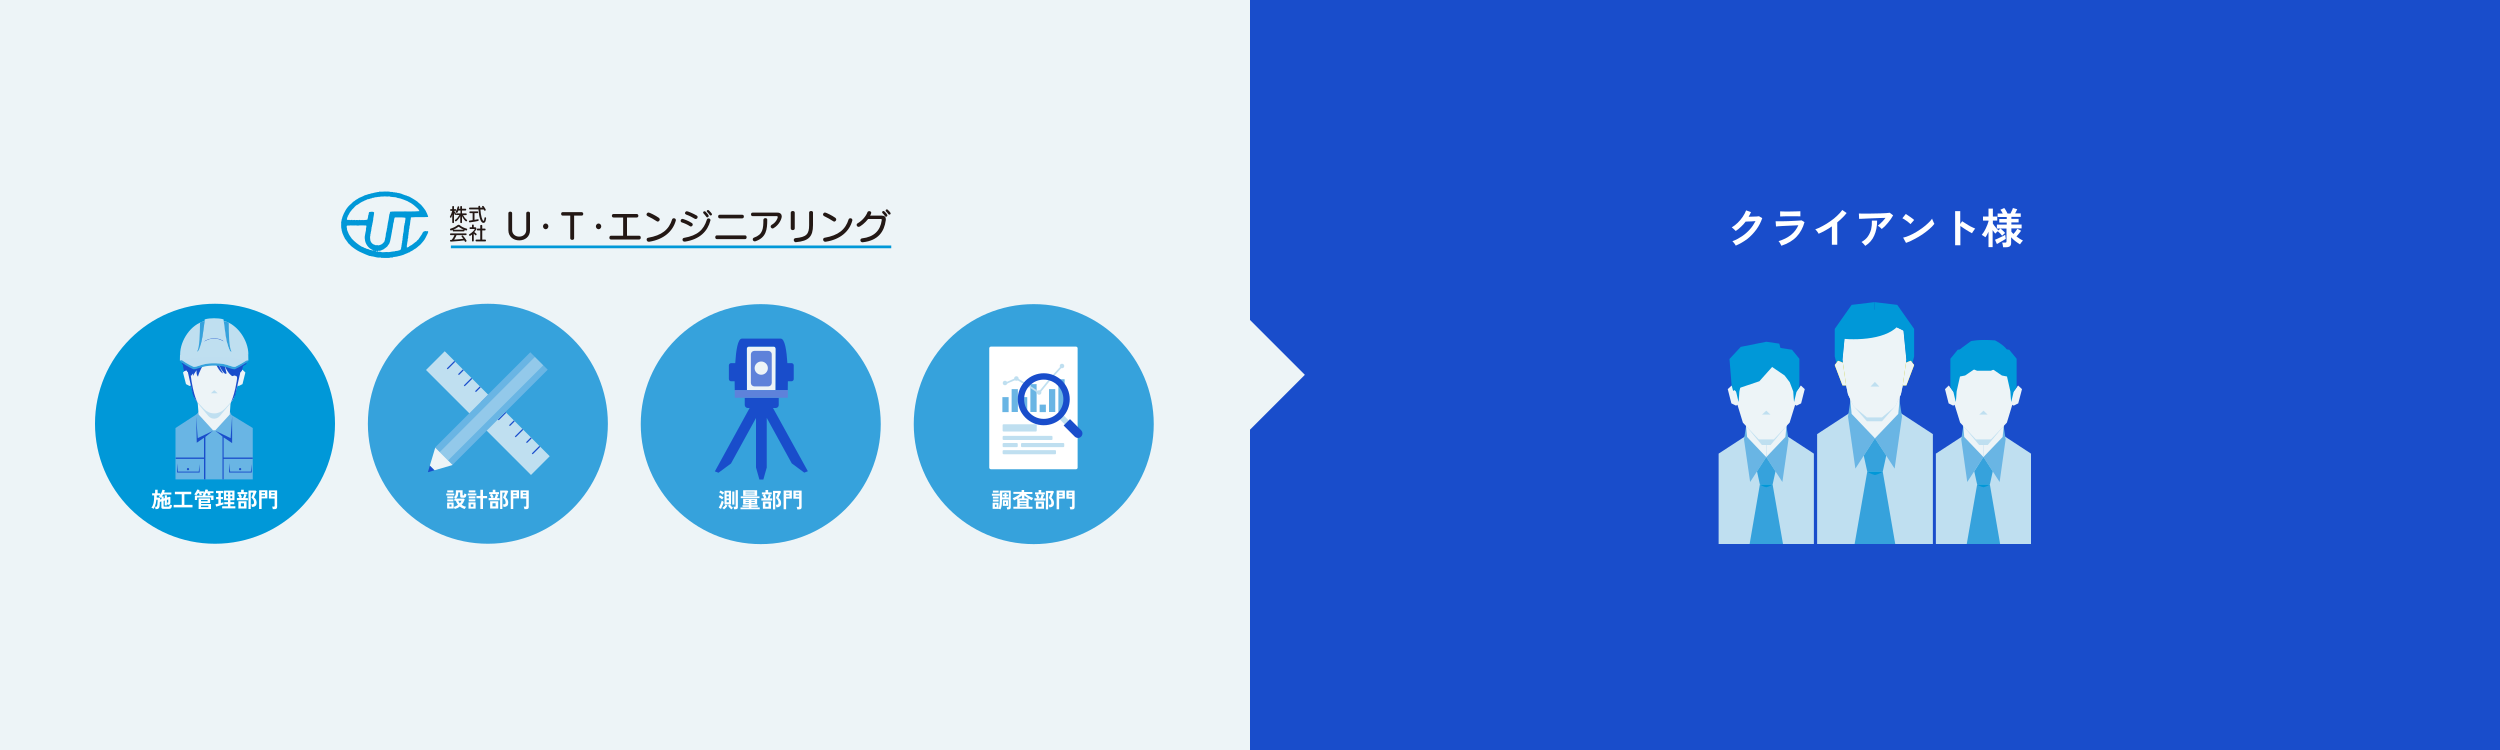
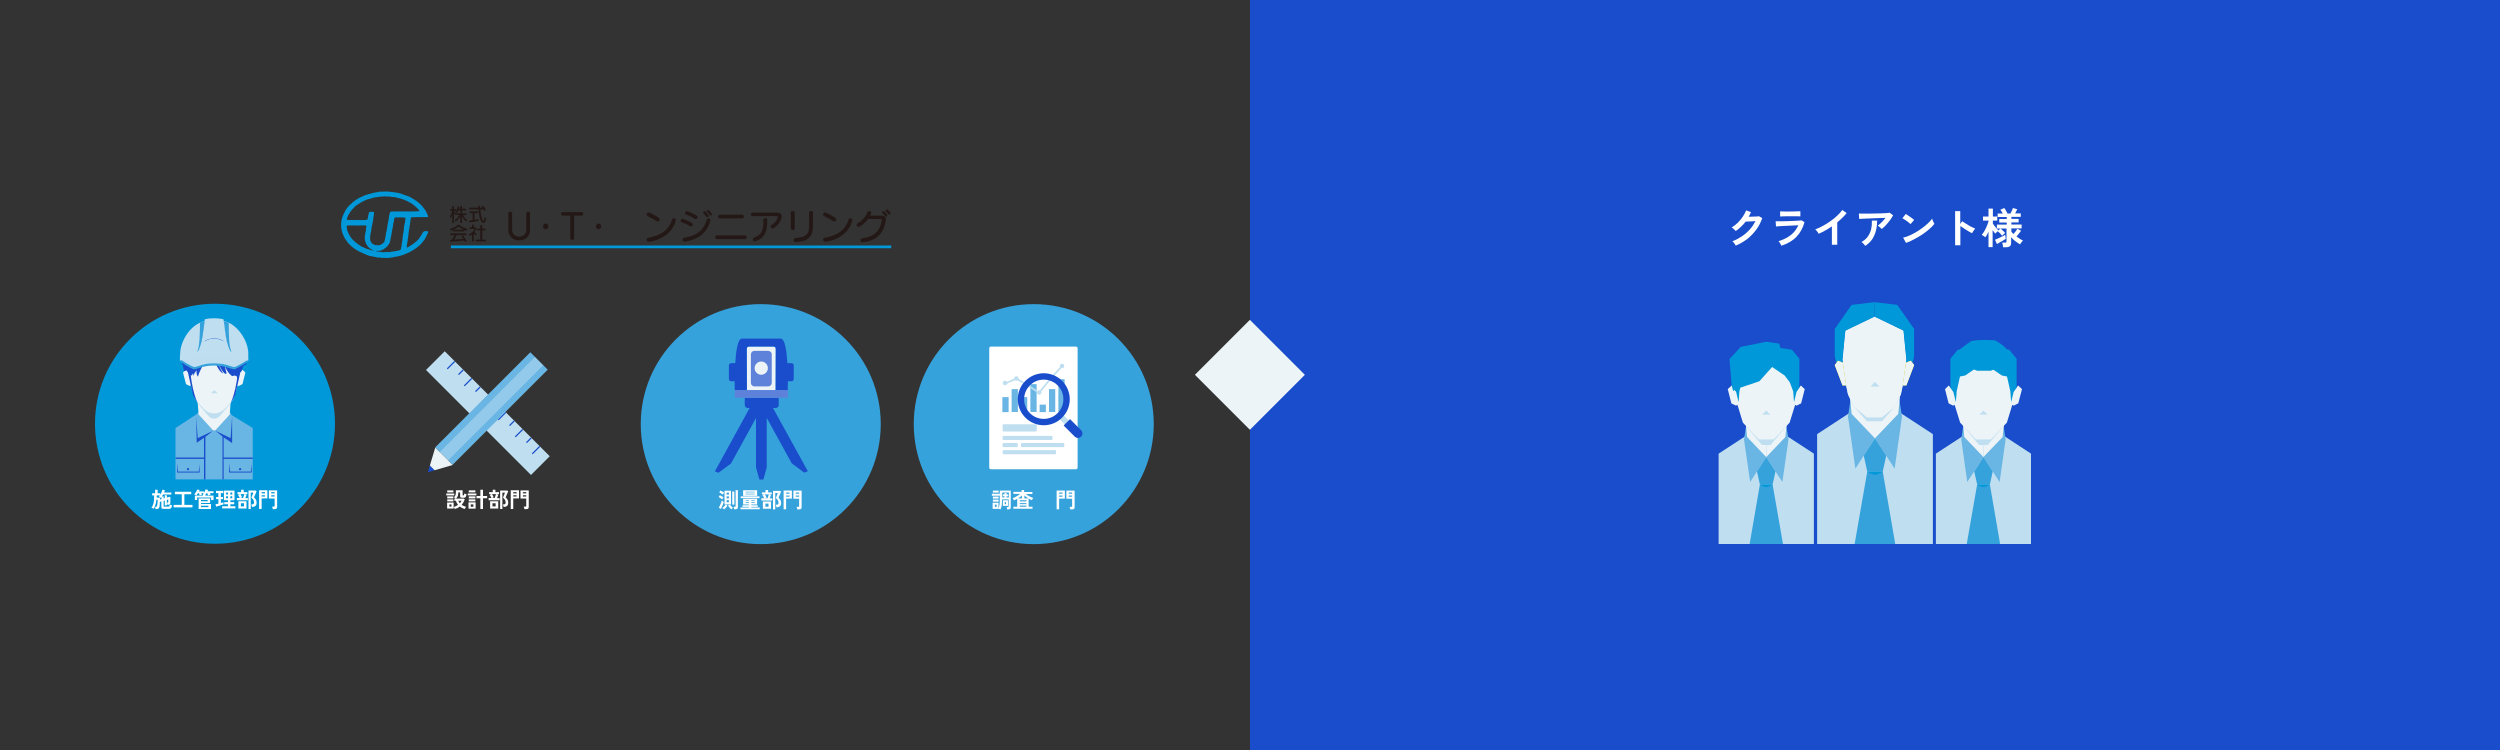
<svg xmlns="http://www.w3.org/2000/svg" version="1.1" id="レイヤー_1" x="0px" y="0px" viewBox="0 0 2000 600" style="enable-background:new 0 0 2000 600;" xml:space="preserve">
  <rect x="0" y="0" width="2000" height="600" fill="#333333" stroke="none" />
  <style type="text/css">
	.st0{fill:#194DCB;}
	.st1{fill:#EDF4F7;}
	.st2{fill:#FFFFFF;}
	.st3{fill:#69B5E4;}
	.st4{fill:#BFDFF0;}
	.st5{fill:#0098D8;}
	.st6{fill:#36A2DC;}
	.st7{fill:none;}
	.st8{opacity:0.5;fill:#BFDFF0;}
	.st9{fill:none;stroke:#194DCB;stroke-miterlimit:10;}
	.st10{fill:#5E82DA;}
	.st11{fill:#E1C2A4;}
	.st12{fill:#FAED00;}
	.st13{fill:#231815;}
</style>
  <rect x="1000" class="st0" width="1000" height="600" />
-   <rect class="st1" width="1000" height="600" />
  <circle class="st5" cx="172" cy="339" r="96" />
  <g>
    <g>
      <g>
        <polygon class="st3" points="140.4,383.5 140.4,342.4 157,331.6 169.6,320.8 171,320.7 184.5,331.6 202.2,342.4 202.2,383.5         " />
      </g>
      <polygon class="st3" points="171.3,344.7 184.5,350.5 185.7,333.1 184,329.5 171.3,327.5   " />
      <polygon class="st3" points="171.3,344.7 158.2,350.5 156.9,333.1 158.7,329.5 171.3,327.5   " />
      <polygon class="st1" points="172.3,344.2 183.8,331.6 184.6,320.3 171.3,321 158,320.3 158.9,331.6 170.4,344.2   " />
      <path class="st4" d="M184.6,320.3l-13.3,0.7l-13.3-0.7l0.2,2.3l8.4,10.1c0.9,1,2,1.8,3.4,2.1c2.2,0.5,4.5-0.3,5.9-2l8.5-10.2    L184.6,320.3z" />
      <polygon class="st0" points="158.2,350.5 156.9,333.1 157.4,354.2 163.2,350.2 163.2,366 140.5,366 140.5,367.1 163.2,367.1     163.2,383.5 164.3,383.5 164.3,349.5 170.3,344.7   " />
    </g>
    <g>
      <g>
        <polygon class="st1" points="152.9,300.8 148.9,295.7 146.4,298 148.8,307.3 151.7,308.8 153.4,308    " />
        <path class="st1" d="M169.8,272.8l-15,10.6l-3.1,21.8l3.7,12.1c0.5,1.7,1.4,3.2,2.6,4.4l5.1,5.4c2.2,2.3,5.1,3.6,8.3,3.6l0,0     c3.1,0,6.1-1.3,8.3-3.6l5.1-5.4c1.2-1.3,2.1-2.8,2.6-4.4l3.7-12.1l-3.1-21.8l-16.2-10L169.8,272.8z" />
        <polygon class="st1" points="189.9,300.8 193.9,295.7 196.3,298 194,307.3 191,308.8 189.3,308    " />
        <polygon class="st4" points="168.7,314.6 171.4,312.1 174.1,314.6    " />
      </g>
    </g>
    <path class="st0" d="M190,302.8c0,0-0.4-1.4-0.8-1.9l-1.6-0.5c0,0,0,0-1.8,0.5c0,0-3.4-1.6-6.2-8.8l1.7,6.6c0,0,0,0-0.9,0.4   c0,0-2.5-0.5-6-9.2c0,0,0.6,3.3,4.1,8.9c0,0-5.7-1.8-8.7-18.2c0,0-9.8,13.5-11.4,20.7c0,0-1.6-1.3-1.1-5.1c0,0-1.7,2.1-3,4.7   c0,0,0,0,0.2-2.3c0,0-0.1,0.5-1.8,2.2l-3.5-4.5l-1.9,0.6c0,0-2.1-5.3-0.2-12.8c0.5-2,2.3-6.4,5-10.2c1.2-1.8,5.1-7.1,9.8-7.6   c1.8-0.2,3.7-1.1,6.7,1.2c5-3,11-3.9,17.2,1.9c8.6,5.8,9,18.3,9,18.3s0,6.8-1.7,9.4l-1.2,0.7C191.8,299.7,190,302.8,190,302.8z" />
    <polygon class="st0" points="202.2,366 178.9,366 178.9,349.9 185.7,354.5 185.7,333.1 184.5,350.5 172.4,344.7 178,349.2    178,383.5 178.9,383.5 178.9,367.1 202.2,367.1  " />
    <polygon class="st0" points="183.3,370.6 183.3,378 201.4,378 201.4,371.3 200.7,377.3 184.1,377.3  " />
    <path class="st0" d="M191.2,375.3c0-0.5,0.4-0.9,0.9-0.9c0.5,0,0.9,0.4,0.9,0.9s-0.4,0.9-0.9,0.9   C191.6,376.3,191.2,375.8,191.2,375.3z" />
    <path class="st0" d="M191,290.8c-1.7,23.1-6.3,30.9-6.3,30.9c2.6-3,3.6-6,3.6-6l4.9-22.1c3.5-2,3.9-2.4,3.9-2.4c0.1-3,0.1-3,0.1-3   L191,290.8z" />
    <path class="st0" d="M151.6,290.8c1.7,23.1,6.3,30.9,6.3,30.9c-2.6-3-3.6-6-3.6-6l-4.9-22.1c-3.5-2-3.9-2.4-3.9-2.4   c-0.1-3-0.1-3-0.1-3L151.6,290.8z" />
    <g>
      <path class="st6" d="M173.2,292.6L173.2,292.6c1.5,0,3.2,0.2,4.9,0.4c4.4,0.7,7.2,2.6,9.8,2.4c0,0,4.6-2.1,9.9-5.7l0.8-1.3    c-2.4-1.1-18.1-4.6-25.4-6.2h-3.8c-7.3,1.6-23,5.1-25.4,6.2l0.8,1.3c5.2,3.7,9.9,5.7,9.9,5.7c2.6,0.2,5.4-1.7,9.8-2.4    c1.7-0.3,3.5-0.4,4.9-0.5v0H173.2z" />
      <path class="st4" d="M173.4,290.7L173.4,290.7c1.5,0,3.2,0.2,4.9,0.4c4.4,0.7,7.2,2.6,9.8,2.4c0,0,4.6-2.1,9.9-5.7l-0.4-1.3    c-2.4-1.1-16.9-4.6-24.2-6.2h-3.8c-7.3,1.6-22.2,5.1-24.6,6.2l0,1.3c5.2,3.7,9.9,5.7,9.9,5.7c2.6,0.2,5.4-1.7,9.8-2.4    c1.7-0.3,3.5-0.4,4.9-0.5v0H173.4z" />
      <path class="st8" d="M173.4,290.7L173.4,290.7c1.5,0,3.2,0.2,4.9,0.4c4.4,0.7,7.2,2.6,9.8,2.4c0,0,4.6-2.1,9.9-5.7l-0.4-1.3    c-2.4-1.1-16.9-4.6-24.2-6.2h-3.8c-7.3,1.6-22.2,5.1-24.6,6.2l0,1.3c5.2,3.7,9.9,5.7,9.9,5.7c2.6,0.2,5.4-1.7,9.8-2.4    c1.7-0.3,3.5-0.4,4.9-0.5v0H173.4z" />
      <g>
        <g id="XMLID_00000125574476425411038620000002613577467991438226_">
          <g>
            <path class="st7" d="M144,288.4c5.4-1.3,12.3-3,27.4-3c12.8,0,21.5,1.7,27.4,3" />
            <path class="st4" d="M184.2,275.6c6.1,3.3,14.4,7.9,14.4,7.9c0,0.8,0.1,2.7,0.1,5c-5.8-1.3-14.6-3-27.4-3       c-15.1,0-22,1.7-27.4,3c0-2.3,0.1-4.1,0.1-4.9c0,0,8.2-4.5,14.3-7.8c2.8-1.5,5.1-2.7,6-3.1c2.7-1.3,3.2-1.7,7-1.7       c3.8,0,4.3,0.5,7,1.7C179.2,272.9,181.5,274.1,184.2,275.6z M171.4,281.3C171.4,281.3,171.4,281.3,171.4,281.3L171.4,281.3       C171.4,281.3,171.4,281.3,171.4,281.3z M171.4,281.3C171.4,281.3,171.4,281.3,171.4,281.3L171.4,281.3       C171.3,281.3,171.4,281.3,171.4,281.3z M171.4,274.9L171.4,274.9L171.4,274.9L171.4,274.9L171.4,274.9L171.4,274.9L171.4,274.9       z" />
            <path class="st4" d="M198.7,283.5c0,0-8.3,0.6-14.4-2.7c-3.4-4.4-4.8-20.9-5.2-24C189.8,259.2,198.7,272.3,198.7,283.5z" />
            <path class="st6" d="M183,258.1c-1.3-0.5-2.6-0.9-4-1.2c0.4,3.1,1.8,19.6,5.2,24c0.3,0.2,0.7,0.4,1,0.5       C183.2,277.9,183,267.6,183,258.1z" />
            <path class="st4" d="M184.2,280.8c-2.8-1.5-5.1-7.9-5.9-8.3c-2.7-1.3-3.2-1.7-7-1.7c-3.8,0-4.3,0.5-7,1.7       c-0.9,0.4-3.2,6.8-6,8.3c3.4-4.4,4.8-20.9,5.3-24c0.1-0.8,0.2-1.3,0.2-1.3c2.2-0.7,5.2-0.9,7.5-0.9s5.4,0.2,7.5,0.9       c0,0,0,0.5,0.2,1.3C179.5,259.9,180.9,276.5,184.2,280.8z" />
            <polygon class="st2" points="171.4,274.9 171.4,274.9 171.4,274.9      " />
            <polygon class="st2" points="171.4,274.9 171.3,274.9 171.3,274.9      " />
            <path class="st4" d="M163.7,256.9c-0.4,3.1-1.9,19.7-5.3,24c-6.1,3.3-14.3,2.6-14.3,2.6C144.1,272.3,152.9,259.2,163.7,256.9z" />
            <path class="st6" d="M157.7,281.3c0.2-0.1,0.5-0.2,0.7-0.4c3.4-4.4,4.8-20.9,5.3-24c-1.3,0.3-2.5,0.7-3.7,1.1       C159.9,267.5,159.7,277.8,157.7,281.3z" />
          </g>
        </g>
      </g>
    </g>
    <path class="st0" d="M149.5,375.3c0-0.5,0.4-0.9,0.9-0.9c0.5,0,0.9,0.4,0.9,0.9s-0.4,0.9-0.9,0.9   C149.9,376.3,149.5,375.8,149.5,375.3z" />
    <polygon class="st0" points="141.7,370.6 141.7,378 159.7,378 159.7,371.3 159,377.3 142.4,377.3  " />
  </g>
  <g>
    <path class="st2" d="M124.4,407.2c0-0.2,0-0.4-0.1-0.6c0-0.2-0.1-0.5-0.1-0.7c-0.1-0.2-0.1-0.4-0.2-0.5h0.8c0.3,0,0.5-0.1,0.6-0.2   c0.1-0.1,0.2-0.4,0.3-0.8c0.1-0.2,0.1-0.6,0.2-1c0-0.4,0.1-0.8,0.1-1.3c0-0.5,0.1-0.9,0.1-1.3s0-0.8,0-1h-1   c-0.1,0.9-0.2,1.8-0.4,2.7c-0.2,0.9-0.5,1.8-0.8,2.6c-0.3,0.8-0.7,1.5-1.1,2c-0.2-0.2-0.5-0.4-0.8-0.6c-0.3-0.2-0.6-0.3-0.9-0.4   c0.8-0.9,1.3-2,1.7-3.4c0.3-1.4,0.5-3,0.5-4.9v-1.5h-1.6v-1.7h2.4v-2.8h2v2.8h2.1v1.2c0.3-0.5,0.6-0.9,0.8-1.4   c0.2-0.5,0.5-1,0.6-1.5c0.2-0.5,0.3-0.9,0.4-1.2l1.9,0.5c-0.1,0.3-0.2,0.6-0.3,0.9c-0.1,0.3-0.2,0.6-0.3,0.9h5.8v1.6h-6.6   c-0.1,0.3-0.3,0.5-0.5,0.8c-0.2,0.3-0.3,0.5-0.5,0.7h1.4v1.7l0.9-0.3v-2.3h1.7v1.8l2.2-0.6l0.6,0.3v4.5c0,0.5-0.2,0.9-0.5,1.2   c-0.3,0.2-0.9,0.4-1.7,0.6c-0.1-0.3-0.2-0.7-0.3-1c-0.1-0.3-0.3-0.5-0.3-0.7c0,0,0,0,0.1-0.1c0.1,0,0.1-0.1,0.1-0.1h0.4   c0.2,0,0.3,0,0.4-0.1c0.1-0.1,0.1-0.2,0.1-0.4v-2l-1.1,0.3v4.4h-1.7v-3.9l-0.9,0.3v4.2c0,0.2,0,0.3,0.1,0.3   c0.1,0.1,0.2,0.1,0.5,0.1h3c0.3,0,0.5,0,0.7-0.1s0.3-0.2,0.4-0.5c0.1-0.2,0.1-0.6,0.2-1.1c0.1,0.1,0.3,0.1,0.5,0.2   c0.2,0.1,0.5,0.2,0.7,0.2c0.2,0.1,0.4,0.1,0.6,0.2c-0.1,0.8-0.3,1.5-0.5,1.9c-0.2,0.4-0.5,0.7-0.8,0.8s-0.7,0.2-1.3,0.2h-4.2   c-0.6,0-1.1-0.1-1.3-0.3c-0.3-0.2-0.4-0.5-0.4-1v-4.7l-1.2,0.4c0,0.8-0.1,1.5-0.1,2.2c-0.1,0.7-0.1,1.2-0.2,1.6   c-0.2,0.7-0.4,1.2-0.8,1.5c-0.4,0.3-0.9,0.5-1.7,0.5H124.4z M128,399.6l1.2-0.3v-1.6c-0.1,0.1-0.2,0.2-0.2,0.3   c-0.1,0.1-0.2,0.2-0.3,0.3c-0.2-0.2-0.5-0.4-0.8-0.6c-0.3-0.2-0.6-0.3-0.8-0.5c0.3-0.2,0.5-0.5,0.8-0.9h-2.5v1.8h2.7   c0,0.2,0,0.4,0,0.7C128,399.1,128,399.3,128,399.6z" />
    <path class="st2" d="M138.9,405.9v-2h6.5v-8.5h-5.5v-2H153v2h-5.5v8.5h6.5v2H138.9z" />
    <path class="st2" d="M155.9,400v-3.5h6.4v-1h0.7c-0.1-0.1-0.2-0.1-0.4-0.2s-0.2-0.1-0.3-0.1c0.1-0.1,0.2-0.2,0.3-0.3   c0.1-0.1,0.2-0.2,0.3-0.4h-1.8c0.1,0.2,0.2,0.4,0.3,0.7c0.1,0.2,0.2,0.4,0.2,0.6c-0.1,0-0.3,0.1-0.6,0.1c-0.2,0.1-0.5,0.1-0.7,0.2   c-0.2,0.1-0.4,0.1-0.6,0.2c0-0.2-0.1-0.5-0.2-0.8s-0.2-0.6-0.3-0.9h-0.8c-0.2,0.3-0.4,0.7-0.7,0.9c-0.2,0.3-0.4,0.5-0.6,0.8   c-0.1-0.1-0.3-0.2-0.5-0.3c-0.2-0.1-0.4-0.2-0.7-0.3c-0.2-0.1-0.4-0.2-0.6-0.2c0.3-0.3,0.7-0.7,1-1.2c0.3-0.4,0.6-0.9,0.9-1.4   c0.3-0.5,0.5-0.9,0.6-1.3l1.9,0.4c-0.1,0.2-0.1,0.4-0.2,0.5s-0.2,0.4-0.3,0.6h3.9v1.2c0.3-0.4,0.6-0.9,0.8-1.4s0.4-1,0.6-1.4l2,0.4   c-0.1,0.2-0.1,0.4-0.2,0.5c-0.1,0.2-0.2,0.4-0.3,0.6h4.8v1.5h-2.8c0.1,0.2,0.2,0.4,0.3,0.7c0.1,0.2,0.1,0.4,0.2,0.6   c-0.2,0-0.4,0.1-0.7,0.1s-0.5,0.1-0.8,0.2c-0.2,0.1-0.4,0.1-0.6,0.2c0-0.2-0.1-0.5-0.2-0.8s-0.2-0.6-0.3-0.9h-0.8   c-0.2,0.4-0.5,0.7-0.7,1v0.9h6.4v3.5h-1.9v-2h-11.2v2H155.9z M158.9,407.2v-8.5h9.2v3.7h-7.2v0.8h7.9v4H158.9z M160.8,401h5.3v-1   h-5.3V401z M160.8,405.7h5.9v-1.1h-5.9V405.7z" />
    <path class="st2" d="M172.9,405.3l-0.5-1.9c0.3-0.1,0.6-0.1,1-0.2c0.4-0.1,0.8-0.2,1.3-0.3v-3.6h-1.8v-1.7h1.8v-3.1h-1.9v-1.8h5.8   v1.8h-1.9v3.1h1.7v1.7h-1.7v3.1c0.4-0.1,0.8-0.2,1.2-0.3s0.7-0.2,0.9-0.3v1.7c-0.3,0.1-0.7,0.2-1.2,0.4s-1,0.3-1.6,0.5   s-1.1,0.3-1.6,0.5C173.7,405.1,173.3,405.2,172.9,405.3z M177.7,406.7V405h4.7v-1.6h-3v-1.7h3v-1.5h-3.3v-7.7h8.5v7.7h-3.3v1.5h3.1   v1.7h-3.1v1.6h4v1.7H177.7z M180.9,395.6h1.5V394h-1.5V395.6z M180.9,398.6h1.5V397h-1.5V398.6z M184.3,395.6h1.5V394h-1.5V395.6z    M184.3,398.6h1.5V397h-1.5V398.6z" />
    <path class="st2" d="M189.5,400.1v-1.7h2.2c-0.1-0.3-0.2-0.5-0.4-0.9c-0.1-0.3-0.3-0.6-0.5-0.9s-0.3-0.5-0.4-0.7l1.6-0.6H190v-1.6   h2.9v-1.9h2.1v1.9h2.9v1.6h-2.3l1.7,0.5c-0.1,0.4-0.3,0.8-0.5,1.3c-0.2,0.5-0.4,0.9-0.6,1.4h2.1v1.7H189.5z M190.7,406.8V401h6.5   v5.8H190.7z M192.3,398.4h2.1c0.1-0.3,0.3-0.6,0.4-1c0.2-0.4,0.3-0.8,0.4-1.2c0.1-0.4,0.2-0.7,0.3-0.9h-3.2   c0.1,0.2,0.3,0.5,0.5,0.8c0.2,0.3,0.3,0.7,0.5,1c0.2,0.3,0.3,0.6,0.3,0.8L192.3,398.4z M192.7,405.1h2.5v-2.5h-2.5V405.1z    M198.8,407.2v-14.8h5.7l0.8,0.7c-0.1,0.3-0.3,0.6-0.5,1.1c-0.2,0.5-0.4,0.9-0.6,1.4c-0.2,0.5-0.4,1-0.6,1.4   c-0.2,0.4-0.3,0.7-0.4,0.9c0.6,0.5,1.1,1.1,1.5,1.8s0.6,1.5,0.6,2.5c0,1-0.3,1.9-0.8,2.4s-1.3,0.9-2.3,0.9h-0.7   c0-0.2,0-0.4-0.1-0.7c0-0.3-0.1-0.5-0.2-0.7c-0.1-0.2-0.1-0.4-0.2-0.6h0.7c1,0,1.5-0.5,1.5-1.4c0-0.8-0.2-1.6-0.5-2.2   c-0.4-0.6-0.9-1.2-1.6-1.8c0.1-0.2,0.2-0.4,0.3-0.8s0.3-0.8,0.5-1.2s0.3-0.8,0.5-1.2c0.1-0.4,0.2-0.6,0.2-0.8h-2v13.1H198.8z" />
    <path class="st2" d="M207.3,407.2v-15h6.6v6.5h-4.6v8.5H207.3z M209.3,394.7h2.7v-1h-2.7V394.7z M209.3,397.2h2.7v-1h-2.7V397.2z    M218.2,407.2c0-0.2,0-0.4-0.1-0.6c0-0.2-0.1-0.5-0.2-0.7c-0.1-0.2-0.1-0.4-0.2-0.6h1.3c0.2,0,0.4,0,0.5-0.1   c0.1-0.1,0.2-0.2,0.2-0.4v-6h-4.6v-6.5h6.6v13.3c0,0.6-0.2,1-0.5,1.3s-0.8,0.4-1.5,0.4H218.2z M217,394.7h2.7v-1H217V394.7z    M217,397.2h2.7v-1H217V397.2z" />
  </g>
-   <circle class="st6" cx="390.3" cy="339" r="96" />
  <g>
    <path class="st2" d="M357,396.3v-1.5h6.4v1.5H357z M363.8,407.2c-0.1-0.2-0.2-0.5-0.4-0.9c-0.2-0.3-0.3-0.6-0.5-0.8v1.3h-5.2V402   h5.2v3.6c0.7-0.2,1.3-0.4,1.9-0.7c0.6-0.3,1.1-0.6,1.6-1c-0.4-0.5-0.7-1-1-1.6s-0.5-1.1-0.7-1.7h-1.2v-1.7h1.1   c-0.2-0.2-0.4-0.4-0.7-0.6c-0.3-0.2-0.6-0.4-0.8-0.5c0.4-0.3,0.7-0.6,0.9-0.9s0.4-0.7,0.5-1.1s0.2-0.9,0.2-1.5v-2.1h5.4v3.8   c0,0.1,0,0.2,0.1,0.2c0.1,0,0.2,0.1,0.3,0.1h0.3c0.2,0,0.3-0.1,0.4-0.3c0.1-0.2,0.2-0.6,0.2-1.2c0.2,0.1,0.5,0.2,0.8,0.3   c0.3,0.1,0.6,0.2,0.9,0.2c0,0.8-0.1,1.3-0.3,1.8c-0.2,0.4-0.4,0.7-0.7,0.9c-0.3,0.2-0.7,0.2-1.1,0.2h-1.1c-0.7,0-1.1-0.1-1.4-0.2   c-0.2-0.2-0.4-0.5-0.4-0.9v-3.2h-1.5v0.5c0,1-0.2,1.8-0.4,2.5c-0.3,0.7-0.8,1.4-1.5,2h6.4l0.7,0.7c-0.6,1.6-1.4,3-2.5,4.2   c0.5,0.4,1.1,0.7,1.7,1c0.6,0.3,1.2,0.5,1.9,0.6c-0.2,0.2-0.4,0.5-0.6,0.9c-0.2,0.4-0.4,0.7-0.4,0.9c-0.8-0.2-1.5-0.4-2.2-0.8   c-0.7-0.3-1.3-0.7-1.8-1.2c-0.6,0.4-1.2,0.8-1.8,1.2C365.3,406.7,364.6,407,363.8,407.2z M357.8,398.7v-1.6h4.9v1.6H357.8z    M357.8,401.1v-1.6h4.9v1.6H357.8z M357.8,393.9v-1.6h4.9v1.6H357.8z M359.5,405.3h1.7v-1.8h-1.7V405.3z M367.9,402.6   c0.6-0.6,1-1.3,1.3-2h-2.5C366.9,401.3,367.3,402,367.9,402.6z" />
    <path class="st2" d="M374.2,396.3v-1.5h6.9v1.5H374.2z M374.8,406.9v-5h5.7v5H374.8z M375,393.9v-1.6h5.3v1.6H375z M375,398.7v-1.6   h5.3v1.6H375z M375,401.1v-1.6h5.3v1.6H375z M376.6,405.4h2.1v-1.9h-2.1V405.4z M384.3,407.2v-8.6h-3.1v-1.8h3.1v-5h2.1v5h3.3v1.8   h-3.3v8.6H384.3z" />
    <path class="st2" d="M390.9,400.1v-1.7h2.2c-0.1-0.3-0.2-0.5-0.4-0.9c-0.1-0.3-0.3-0.6-0.5-0.9s-0.3-0.5-0.4-0.7l1.6-0.6h-2.1v-1.6   h2.9v-1.9h2.1v1.9h2.9v1.6H397l1.7,0.5c-0.1,0.4-0.3,0.8-0.5,1.3c-0.2,0.5-0.4,0.9-0.6,1.4h2.1v1.7H390.9z M392.1,406.8V401h6.5   v5.8H392.1z M393.6,398.4h2.1c0.1-0.3,0.3-0.6,0.4-1c0.2-0.4,0.3-0.8,0.4-1.2c0.1-0.4,0.2-0.7,0.3-0.9h-3.2   c0.1,0.2,0.3,0.5,0.5,0.8c0.2,0.3,0.3,0.7,0.5,1c0.2,0.3,0.3,0.6,0.3,0.8L393.6,398.4z M394,405.1h2.5v-2.5H394V405.1z    M400.1,407.2v-14.8h5.7l0.8,0.7c-0.1,0.3-0.3,0.6-0.5,1.1c-0.2,0.5-0.4,0.9-0.6,1.4c-0.2,0.5-0.4,1-0.6,1.4   c-0.2,0.4-0.3,0.7-0.4,0.9c0.6,0.5,1.1,1.1,1.5,1.8s0.6,1.5,0.6,2.5c0,1-0.3,1.9-0.8,2.4s-1.3,0.9-2.3,0.9h-0.7   c0-0.2,0-0.4-0.1-0.7c0-0.3-0.1-0.5-0.2-0.7c-0.1-0.2-0.1-0.4-0.2-0.6h0.7c1,0,1.5-0.5,1.5-1.4c0-0.8-0.2-1.6-0.5-2.2   c-0.4-0.6-0.9-1.2-1.6-1.8c0.1-0.2,0.2-0.4,0.3-0.8s0.3-0.8,0.5-1.2s0.3-0.8,0.5-1.2c0.1-0.4,0.2-0.6,0.2-0.8h-2v13.1H400.1z" />
    <path class="st2" d="M408.6,407.2v-15h6.6v6.5h-4.6v8.5H408.6z M410.6,394.7h2.7v-1h-2.7V394.7z M410.6,397.2h2.7v-1h-2.7V397.2z    M419.5,407.2c0-0.2,0-0.4-0.1-0.6c0-0.2-0.1-0.5-0.2-0.7c-0.1-0.2-0.1-0.4-0.2-0.6h1.3c0.2,0,0.4,0,0.5-0.1   c0.1-0.1,0.2-0.2,0.2-0.4v-6h-4.6v-6.5h6.6v13.3c0,0.6-0.2,1-0.5,1.3s-0.8,0.4-1.5,0.4H419.5z M418.3,394.7h2.7v-1h-2.7V394.7z    M418.3,397.2h2.7v-1h-2.7V397.2z" />
  </g>
  <rect class="st7" width="2000" height="600" />
  <rect x="968.9" y="268.9" transform="matrix(0.707 0.707 -0.707 0.707 505.009 -619.246)" class="st1" width="62.2" height="62.2" />
  <g>
    <rect x="330.9" y="320" transform="matrix(0.707 0.707 -0.707 0.707 348.079 -179.184)" class="st4" width="118.8" height="21.2" />
    <line class="st9" x1="404.6" y1="329.9" x2="398.6" y2="335.9" />
    <line class="st9" x1="391" y1="316.3" x2="385" y2="322.3" />
    <line class="st9" x1="377.4" y1="302.7" x2="371.4" y2="308.7" />
    <line class="st9" x1="363.8" y1="289.1" x2="357.8" y2="295.1" />
    <line class="st9" x1="418.2" y1="343.5" x2="412.2" y2="349.5" />
    <line class="st9" x1="431.8" y1="357.1" x2="425.8" y2="363.1" />
    <line class="st9" x1="425" y1="350.3" x2="421.2" y2="354.1" />
    <line class="st9" x1="411.4" y1="336.7" x2="407.6" y2="340.5" />
    <line class="st9" x1="397.8" y1="323.1" x2="394" y2="326.9" />
    <line class="st9" x1="384.2" y1="309.5" x2="380.4" y2="313.3" />
    <line class="st9" x1="370.6" y1="295.9" x2="366.8" y2="299.7" />
  </g>
  <g>
    <rect x="383.3" y="273.1" transform="matrix(0.707 0.707 -0.707 0.707 346.336 -182.262)" class="st3" width="19.7" height="107.7" />
    <rect x="339.3" y="322.3" transform="matrix(0.707 -0.707 0.707 0.707 -116.018 373.775)" class="st8" width="107.7" height="9.4" />
    <g>
      <polygon class="st0" points="342.3,377.8 347.7,376.2 343.9,372.4   " />
      <polygon class="st1" points="348.2,358.1 343.9,372.4 347.7,376.2 362.1,372   " />
    </g>
  </g>
  <circle class="st6" cx="608.6" cy="339.3" r="96" />
  <g>
    <path class="st2" d="M577.7,399.5c-0.2-0.2-0.5-0.4-0.8-0.6c-0.3-0.2-0.7-0.4-1-0.7c-0.4-0.2-0.7-0.4-1-0.5l1-1.5   c0.3,0.1,0.6,0.3,1,0.5c0.4,0.2,0.7,0.4,1,0.6c0.3,0.2,0.6,0.4,0.9,0.6c-0.1,0.1-0.2,0.3-0.3,0.5c-0.1,0.2-0.3,0.4-0.4,0.6   C577.9,399.2,577.8,399.3,577.7,399.5z M576.8,407.1l-1.8-0.9c0.2-0.4,0.5-0.8,0.7-1.3c0.2-0.5,0.5-1,0.7-1.5s0.4-1.1,0.6-1.6   s0.3-1,0.4-1.4c0.2,0.2,0.5,0.4,0.8,0.6c0.3,0.2,0.6,0.4,0.8,0.5c-0.1,0.4-0.2,0.9-0.4,1.4c-0.2,0.5-0.4,1-0.6,1.5   c-0.2,0.5-0.4,1-0.7,1.5C577.2,406.4,577,406.8,576.8,407.1z M578.2,395.7c-0.2-0.2-0.5-0.4-0.8-0.6c-0.3-0.2-0.7-0.4-1-0.7   c-0.4-0.2-0.7-0.4-1-0.5l1-1.5c0.2,0.1,0.5,0.3,0.9,0.5s0.7,0.4,1.1,0.6c0.4,0.2,0.7,0.4,0.9,0.6c-0.1,0.1-0.2,0.2-0.3,0.4   c-0.1,0.2-0.3,0.4-0.4,0.6C578.4,395.3,578.3,395.5,578.2,395.7z M579.2,407.5c-0.1-0.2-0.3-0.4-0.6-0.6s-0.5-0.4-0.8-0.5   c0.3-0.2,0.6-0.5,1-0.8c0.3-0.3,0.7-0.7,1-1c0.3-0.4,0.6-0.7,0.7-1l1.5,0.9c-0.2,0.4-0.5,0.7-0.8,1.1c-0.3,0.4-0.6,0.8-1,1.1   C579.9,407,579.5,407.3,579.2,407.5z M579.6,403.5v-10.9h5.2v10.9H579.6z M581.3,395.7h1.8v-1.6h-1.8V395.7z M581.3,398.7h1.8v-1.6   h-1.8V398.7z M581.3,401.8h1.8v-1.7h-1.8V401.8z M585.2,407.5c-0.3-0.2-0.6-0.5-1-0.8c-0.3-0.3-0.7-0.7-1-1.1   c-0.3-0.4-0.6-0.8-0.8-1.1l1.5-0.9c0.2,0.3,0.4,0.6,0.7,1c0.3,0.3,0.6,0.6,0.9,0.9c0.3,0.3,0.6,0.5,0.9,0.7   c-0.2,0.2-0.4,0.4-0.7,0.7S585.3,407.3,585.2,407.5z M585.8,403.7v-10.5h1.7v10.5H585.8z M587.3,407.4c0-0.2,0-0.4-0.1-0.6   c0-0.3-0.1-0.5-0.2-0.8c-0.1-0.3-0.1-0.4-0.2-0.6h1.2c0.2,0,0.4,0,0.4-0.1c0.1-0.1,0.1-0.2,0.1-0.4v-12.8h1.8v13.7   c0,0.6-0.2,1-0.5,1.2c-0.3,0.2-0.8,0.4-1.4,0.4H587.3z" />
    <path class="st2" d="M592.4,407.4V406h6.7v-0.5h-5.1v-1.3h5.1v-0.6h-4.6V399h11.2v4.6h-4.6v0.6h5.1v1.3h-5.1v0.5h6.7v1.4H592.4z    M592.6,398.5v-1.4h15v1.4H592.6z M594.5,396.7v-4.5h11.2v4.5H594.5z M596.4,393.9h7.3v-0.5h-7.3V393.9z M596.4,395.5h7.3V395h-7.3   V395.5z M596.5,400.7h2.6v-0.5h-2.6V400.7z M596.5,402.4h2.6v-0.6h-2.6V402.4z M601.1,400.7h2.7v-0.5h-2.7V400.7z M601.1,402.4h2.7   v-0.6h-2.7V402.4z" />
    <path class="st2" d="M609.1,400.3v-1.7h2.2c-0.1-0.3-0.2-0.5-0.4-0.9c-0.1-0.3-0.3-0.6-0.5-0.9s-0.3-0.5-0.4-0.7l1.6-0.6h-2.1v-1.6   h2.9v-1.9h2.1v1.9h2.9v1.6h-2.3l1.7,0.5c-0.1,0.4-0.3,0.8-0.5,1.3c-0.2,0.5-0.4,0.9-0.6,1.4h2.1v1.7H609.1z M610.3,407v-5.8h6.5   v5.8H610.3z M611.9,398.6h2.1c0.1-0.3,0.3-0.6,0.4-1c0.2-0.4,0.3-0.8,0.4-1.2c0.1-0.4,0.2-0.7,0.3-0.9h-3.2   c0.1,0.2,0.3,0.5,0.5,0.8c0.2,0.3,0.3,0.7,0.5,1c0.2,0.3,0.3,0.6,0.3,0.8L611.9,398.6z M612.3,405.4h2.5v-2.5h-2.5V405.4z    M618.4,407.5v-14.8h5.7l0.8,0.7c-0.1,0.3-0.3,0.6-0.5,1.1c-0.2,0.5-0.4,0.9-0.6,1.4c-0.2,0.5-0.4,1-0.6,1.4   c-0.2,0.4-0.3,0.7-0.4,0.9c0.6,0.5,1.1,1.1,1.5,1.8s0.6,1.5,0.6,2.5c0,1-0.3,1.9-0.8,2.4s-1.3,0.9-2.3,0.9h-0.7   c0-0.2,0-0.4-0.1-0.7c0-0.3-0.1-0.5-0.2-0.7c-0.1-0.2-0.1-0.4-0.2-0.6h0.7c1,0,1.5-0.5,1.5-1.4c0-0.8-0.2-1.6-0.5-2.2   c-0.4-0.6-0.9-1.2-1.6-1.8c0.1-0.2,0.2-0.4,0.3-0.8s0.3-0.8,0.5-1.2s0.3-0.8,0.5-1.2c0.1-0.4,0.2-0.6,0.2-0.8h-2v13.1H618.4z" />
    <path class="st2" d="M626.9,407.4v-15h6.6v6.5h-4.6v8.5H626.9z M628.9,395h2.7v-1h-2.7V395z M628.9,397.4h2.7v-1h-2.7V397.4z    M637.8,407.4c0-0.2,0-0.4-0.1-0.6c0-0.2-0.1-0.5-0.2-0.7c-0.1-0.2-0.1-0.4-0.2-0.6h1.3c0.2,0,0.4,0,0.5-0.1   c0.1-0.1,0.2-0.2,0.2-0.4v-6h-4.6v-6.5h6.6v13.3c0,0.6-0.2,1-0.5,1.3s-0.8,0.4-1.5,0.4H637.8z M636.6,395h2.7v-1h-2.7V395z    M636.6,397.4h2.7v-1h-2.7V397.4z" />
  </g>
  <path class="st1" d="M587.8,312.1h9.7l-0.1-33.1c0-1,0.8-1.8,1.8-1.8h19.6c1,0,1.8,0.8,1.8,1.8l-0.1,33.1h9.7H587.8z" />
  <g>
    <path class="st0" d="M618.4,326.4h2.2c1.3,0,2.4-1.1,2.4-2.4v-5.7h-27.2v5.7c0,1.3,1.1,2.4,2.4,2.4h1.5l-27.8,50.7l2.9,1.1l10-7.4   l20-36.4V374l2.7,9.6h3.2l2.7-9.6v-39.7l20,36.4l10,7.4l2.9-1.1L618.4,326.4z" />
    <path class="st10" d="M614.6,309.1c1.6,0,2.8-1.3,2.8-2.8v-22.8c0-1.6-1.3-2.8-2.8-2.8h-11.1c-1.6,0-2.8,1.3-2.8,2.8v22.8   c0,1.6,1.3,2.8,2.8,2.8H614.6z M609,289.2c2.9,0,5.3,2.4,5.3,5.3s-2.4,5.3-5.3,5.3c-2.9,0-5.3-2.4-5.3-5.3S606.1,289.2,609,289.2z" />
    <path class="st0" d="M584.8,305h2.9c0,4.2,0.1,7.1,0.1,7.1h9.7l-0.1-33.1c0-1,0.8-1.8,1.8-1.8h19.6c1,0,1.8,0.8,1.8,1.8l-0.1,33.1   h9.7c0,0,0.1-2.9,0.1-7.1h2.9c1,0,1.8-0.8,1.8-1.8v-10.9c0-1-0.8-1.8-1.8-1.8h-3.3c0,0,0,0,0,0c-0.6-9.9-2-19.6-5.3-19.6h-31.1   c-3.3,0-4.7,9.6-5.3,19.6c0,0,0,0,0,0h-3.3c-1,0-1.8,0.8-1.8,1.8v10.9C583.1,304.2,583.9,305,584.8,305z" />
    <rect x="587.8" y="312.1" class="st10" width="42.5" height="6.1" />
  </g>
  <circle class="st6" cx="827" cy="339.3" r="96" />
  <g>
    <path class="st2" d="M793.5,396.5V395h6.2v1.6H793.5z M805.7,407.5c0-0.2,0-0.4-0.1-0.6c0-0.2-0.1-0.5-0.1-0.7s-0.1-0.4-0.2-0.5   h1.1c0.2,0,0.4,0,0.4-0.1c0.1-0.1,0.1-0.2,0.1-0.4v-5.7h-5.3c0,1.3,0,2.4-0.1,3.4c-0.1,1-0.2,1.9-0.4,2.6c-0.2,0.7-0.4,1.4-0.7,2   c-0.2-0.1-0.5-0.2-0.8-0.3c-0.3-0.1-0.5-0.2-0.8-0.2v0.1h-4.7v-4.9h4.7v4.5c0.4-0.9,0.7-1.9,0.8-3.1c0.2-1.2,0.2-2.7,0.2-4.5v-6.6   h8.8v13.4c0,1.1-0.6,1.6-1.9,1.6H805.7z M794.3,394.1v-1.6h4.6v1.6H794.3z M794.3,398.9v-1.6h4.6v1.6H794.3z M794.3,401.3v-1.6h4.6   v1.6H794.3z M795.9,405.5h1.4v-1.8h-1.4V405.5z M801.8,397.9h1.8V397h-1.3v-1.5h1.3v-1.1h1.6v1.1h1.4v1.5h-1.4v0.9h1.9V394h-5.3   V397.9z M802.3,404.7v-4.5h4.1v4.5H802.3z M803.8,403.3h1v-1.6h-1V403.3z" />
    <path class="st2" d="M810.7,407v-1.6h3.1V399c-0.4,0.2-0.9,0.5-1.3,0.7c-0.4,0.2-0.9,0.4-1.3,0.6c-0.1-0.3-0.3-0.6-0.5-0.9   c-0.2-0.3-0.4-0.6-0.6-0.8c0.6-0.2,1.3-0.5,2-0.9c0.7-0.4,1.4-0.8,2.1-1.2c0.7-0.4,1.3-0.9,1.8-1.4h-5.3v-1.6h6.6V392h2v1.6h6.6   v1.6h-5.2c0.6,0.5,1.2,0.9,1.8,1.3c0.7,0.4,1.4,0.8,2.1,1.1c0.7,0.3,1.4,0.6,2,0.8c-0.1,0.1-0.3,0.3-0.4,0.5   c-0.1,0.2-0.3,0.4-0.4,0.7c-0.1,0.2-0.2,0.4-0.3,0.6c-0.4-0.2-0.8-0.4-1.3-0.6c-0.4-0.2-0.9-0.5-1.3-0.7v6.5h3.1v1.6H810.7z    M814.4,398.7h3.1v-2.3c-0.5,0.4-0.9,0.8-1.5,1.2C815.5,398,814.9,398.3,814.4,398.7z M815.8,401.1h5.3v-0.9h-5.3V401.1z    M815.8,403.3h5.3v-0.8h-5.3V403.3z M815.8,405.4h5.3v-0.9h-5.3V405.4z M819.5,398.7h3.2c-0.6-0.4-1.2-0.7-1.7-1.1   c-0.5-0.4-1-0.8-1.5-1.2V398.7z" />
-     <path class="st2" d="M827.5,400.3v-1.7h2.2c-0.1-0.3-0.2-0.5-0.4-0.9c-0.1-0.3-0.3-0.6-0.5-0.9s-0.3-0.5-0.4-0.7l1.6-0.6H828v-1.6   h2.9v-1.9h2.1v1.9h2.9v1.6h-2.3l1.7,0.5c-0.1,0.4-0.3,0.8-0.5,1.3c-0.2,0.5-0.4,0.9-0.6,1.4h2.1v1.7H827.5z M828.7,407v-5.8h6.5   v5.8H828.7z M830.2,398.6h2.1c0.1-0.3,0.3-0.6,0.4-1c0.2-0.4,0.3-0.8,0.4-1.2c0.1-0.4,0.2-0.7,0.3-0.9h-3.2   c0.1,0.2,0.3,0.5,0.5,0.8c0.2,0.3,0.3,0.7,0.5,1c0.2,0.3,0.3,0.6,0.3,0.8L830.2,398.6z M830.7,405.4h2.5v-2.5h-2.5V405.4z    M836.7,407.5v-14.8h5.7l0.8,0.7c-0.1,0.3-0.3,0.6-0.5,1.1c-0.2,0.5-0.4,0.9-0.6,1.4c-0.2,0.5-0.4,1-0.6,1.4   c-0.2,0.4-0.3,0.7-0.4,0.9c0.6,0.5,1.1,1.1,1.5,1.8s0.6,1.5,0.6,2.5c0,1-0.3,1.9-0.8,2.4s-1.3,0.9-2.3,0.9h-0.7   c0-0.2,0-0.4-0.1-0.7c0-0.3-0.1-0.5-0.2-0.7c-0.1-0.2-0.1-0.4-0.2-0.6h0.7c1,0,1.5-0.5,1.5-1.4c0-0.8-0.2-1.6-0.5-2.2   c-0.4-0.6-0.9-1.2-1.6-1.8c0.1-0.2,0.2-0.4,0.3-0.8s0.3-0.8,0.5-1.2s0.3-0.8,0.5-1.2c0.1-0.4,0.2-0.6,0.2-0.8h-2v13.1H836.7z" />
    <path class="st2" d="M845.3,407.4v-15h6.6v6.5h-4.6v8.5H845.3z M847.3,395h2.7v-1h-2.7V395z M847.3,397.4h2.7v-1h-2.7V397.4z    M856.2,407.4c0-0.2,0-0.4-0.1-0.6c0-0.2-0.1-0.5-0.2-0.7c-0.1-0.2-0.1-0.4-0.2-0.6h1.3c0.2,0,0.4,0,0.5-0.1   c0.1-0.1,0.2-0.2,0.2-0.4v-6h-4.6v-6.5h6.6v13.3c0,0.6-0.2,1-0.5,1.3s-0.8,0.4-1.5,0.4H856.2z M855,395h2.7v-1H855V395z M855,397.4   h2.7v-1H855V397.4z" />
  </g>
  <g>
    <path class="st2" d="M1388.6,196.5c-0.2-0.3-0.4-0.7-0.7-1.2c-0.3-0.5-0.7-0.9-1-1.3c-0.4-0.4-0.7-0.8-1-1c2.7-1,5.3-2.4,7.7-4   s4.5-3.5,6.3-5.5s3.3-4.3,4.5-6.6c-1,0-2,0.1-3,0.2c-1.1,0.1-2.1,0.1-2.9,0.1s-1.5,0.1-2,0.1c-1.1,1.5-2.3,2.8-3.7,4.1   c-1.3,1.3-2.7,2.4-4.2,3.4c-0.2-0.2-0.5-0.6-0.9-0.9c-0.4-0.4-0.8-0.7-1.2-1.1c-0.4-0.4-0.8-0.6-1.1-0.9c1.7-1,3.3-2.2,4.8-3.7   s2.8-3,4-4.8c1.2-1.7,2-3.4,2.7-5.1l3.9,1.4c-0.3,0.6-0.6,1.3-0.9,1.9c-0.3,0.6-0.6,1.2-1,1.8c1,0,2-0.1,3.2-0.1s2.2-0.1,3.1-0.1   c1-0.1,1.6-0.1,2-0.2l2.6,1.5c-1.1,3.2-2.6,6.2-4.7,9.1c-2.1,2.8-4.5,5.4-7.3,7.6C1395,193.3,1391.9,195.1,1388.6,196.5z" />
    <path class="st2" d="M1425.1,196.6c-0.1-0.3-0.3-0.7-0.6-1.2s-0.5-0.9-0.8-1.4c-0.3-0.5-0.6-0.8-0.9-1.1c3.9-1.1,7.2-2.8,9.9-4.9   s4.6-4.8,6-7.8c-1.1,0-2.4,0.1-3.9,0.2s-2.9,0.1-4.4,0.2c-1.5,0.1-2.9,0.1-4.2,0.2c-1.3,0.1-2.5,0.1-3.4,0.2c-1,0.1-1.6,0.1-2,0.2   l-0.3-4.2c0.6,0,1.4,0,2.5,0s2.3,0,3.7,0c1.4,0,2.8-0.1,4.2-0.1c1.5,0,2.9-0.1,4.2-0.2c1.4-0.1,2.6-0.1,3.7-0.2   c1.1-0.1,1.9-0.2,2.5-0.2l2.3,1.4c-1.2,4.5-3.3,8.4-6.3,11.6S1430.2,194.9,1425.1,196.6z M1424.1,173.2v-4.1c0.9,0.1,2,0.1,3.4,0.1   s3,0,4.8,0c1.7,0,3.3,0,4.7-0.1s2.5-0.1,3.3-0.1v4.1c-0.9-0.1-1.9-0.1-3.2-0.1c-1.3,0-2.9,0-4.8,0c-1,0-2.1,0-3.1,0   c-1.1,0-2,0-2.9,0.1C1425.3,173.1,1424.6,173.1,1424.1,173.2z" />
    <path class="st2" d="M1465.5,195.8v-14.7c-1.7,1.2-3.5,2.3-5.3,3.3c-1.8,1-3.6,1.9-5.3,2.6c-0.2-0.3-0.4-0.7-0.7-1.2   c-0.3-0.5-0.7-0.9-1-1.3c-0.4-0.4-0.7-0.8-1-1c2-0.7,4-1.6,6.1-2.8c2.1-1.1,4.1-2.4,6.1-3.8c2-1.4,3.8-2.8,5.4-4.4   c1.6-1.5,3-3,4-4.5l3.5,2.4c-1,1.3-2.1,2.6-3.4,3.8c-1.3,1.3-2.7,2.5-4.1,3.7v17.9H1465.5z" />
    <path class="st2" d="M1505.4,183.2c-0.2-0.3-0.5-0.6-0.9-0.9c-0.4-0.3-0.8-0.7-1.2-1c-0.4-0.3-0.8-0.6-1.1-0.7   c0.6-0.5,1.3-1.1,2-1.7c0.7-0.7,1.5-1.4,2.2-2.2c0.7-0.8,1.4-1.6,2-2.4c-1.2,0-2.7,0.1-4.3,0.1c-1.6,0.1-3.3,0.1-5,0.2   c-1.7,0.1-3.4,0.1-4.9,0.2c-1.6,0.1-3,0.1-4.2,0.2c-1.2,0-2.1,0.1-2.7,0.1l-0.2-4.3c0.7,0,1.8,0.1,3.1,0.1c1.3,0,2.8,0,4.4,0   c1.6,0,3.3,0,5-0.1c1.7,0,3.4-0.1,5-0.1s3-0.1,4.3-0.2c1.3-0.1,2.2-0.2,2.9-0.3l2.7,2.1c-0.5,0.9-1.1,1.9-1.8,2.9s-1.5,2-2.3,3   c-0.8,1-1.7,1.9-2.5,2.8C1506.9,181.8,1506.1,182.6,1505.4,183.2z M1492.2,196.7c-0.2-0.3-0.5-0.6-0.8-1c-0.3-0.4-0.7-0.8-1.1-1.2   c-0.4-0.4-0.8-0.7-1.1-0.9c2.1-1.2,3.8-2.6,5-4.3c1.2-1.7,2.1-3.6,2.7-5.8c0.5-2.2,0.7-4.5,0.6-7h4.2c0,4.6-0.8,8.6-2.3,11.9   C1497.9,191.9,1495.5,194.6,1492.2,196.7z" />
    <path class="st2" d="M1528.4,179.3c-0.3-0.3-0.7-0.7-1.2-1.1s-1.1-0.9-1.8-1.4c-0.6-0.5-1.3-0.9-1.9-1.3c-0.6-0.4-1.1-0.7-1.6-0.9   l2.7-3.4c0.5,0.2,1,0.6,1.6,1c0.6,0.4,1.2,0.8,1.9,1.3c0.6,0.5,1.3,0.9,1.8,1.3c0.6,0.4,1,0.8,1.4,1.2L1528.4,179.3z M1524.8,194.3   l-2.3-4.2c1.6-0.3,3.3-0.9,5.1-1.7c1.8-0.8,3.6-1.7,5.4-2.8c1.8-1.1,3.5-2.2,5.1-3.4c1.6-1.2,3.1-2.4,4.4-3.7   c1.3-1.2,2.4-2.4,3.2-3.6c0.1,0.4,0.2,0.9,0.5,1.4c0.2,0.6,0.4,1.1,0.7,1.6c0.2,0.5,0.5,0.9,0.6,1.2c-1.1,1.4-2.5,2.9-4.2,4.3   s-3.5,2.9-5.5,4.2s-4.1,2.6-6.3,3.7C1529.1,192.7,1526.9,193.6,1524.8,194.3z" />
    <path class="st2" d="M1564.1,196.3v-27.4h4.1v10.3l1.5-2.2c0.5,0.4,1.3,0.9,2.2,1.4c0.9,0.6,1.9,1.2,2.9,1.8c1,0.6,2,1.2,3,1.6   s1.8,0.9,2.4,1.1c-0.3,0.2-0.6,0.6-0.9,1.1c-0.4,0.5-0.7,0.9-1,1.4c-0.3,0.5-0.5,0.9-0.7,1.2c-0.5-0.3-1.2-0.7-2-1.1   c-0.8-0.5-1.7-1-2.5-1.5c-0.9-0.6-1.8-1.1-2.6-1.7c-0.8-0.6-1.5-1.1-2.2-1.5v15.4H1564.1z" />
    <path class="st2" d="M1590.8,197.8v-12.4c-0.4,0.8-0.8,1.6-1.2,2.4c-0.4,0.7-0.8,1.4-1.3,2c-0.4-0.3-0.8-0.6-1.4-1   c-0.6-0.4-1.1-0.7-1.5-0.9c0.5-0.6,1.1-1.4,1.6-2.2c0.5-0.9,1.1-1.8,1.6-2.9c0.5-1,0.9-2,1.3-3c0.4-1,0.7-1.9,0.9-2.7v-0.6h-4.4   v-3.3h4.4v-6.3h3.5v6.3h3.5v3.3h-3.5v2.4c0.3,0.5,0.7,1,1.2,1.7c0.5,0.7,1,1.3,1.6,2c0.6,0.7,1.1,1.2,1.6,1.7l1.7-1.5h-2.9v-3.1   h7.9V178h-6v-2.8h6v-1.6h-7.3v-2.8h4.1c-0.6-1.2-1.3-2.2-1.9-3l3.1-1.4c0.4,0.5,0.9,1.2,1.4,2.1c0.5,0.9,0.9,1.6,1.2,2.3h2.4   c0.4-0.7,0.8-1.5,1.1-2.3c0.4-0.8,0.7-1.5,0.8-2.1l3.5,1c-0.2,0.5-0.5,1-0.8,1.6c-0.3,0.6-0.6,1.2-0.9,1.7h4.5v2.8h-7.5v1.6h5.8   v2.8h-5.8v1.7h8.2v3.1h-8.2v2.7c0.3,0.3,0.6,0.6,0.8,0.9c0.3,0.3,0.6,0.6,0.9,0.9c0.6-0.7,1.1-1.4,1.7-2.1c0.5-0.8,1-1.4,1.4-2.1   l3,1.6c-0.5,0.7-1.1,1.5-1.8,2.3c-0.7,0.9-1.3,1.6-1.9,2.3c0.9,0.6,1.7,1.2,2.6,1.8c0.9,0.6,1.8,1.1,2.6,1.5   c-0.4,0.3-0.8,0.8-1.3,1.4s-0.8,1.1-1.1,1.6c-1.3-0.8-2.6-1.7-3.9-2.7s-2.3-2-3.2-3v4.6c0,1.2-0.3,2-1,2.6   c-0.7,0.5-1.7,0.8-3.1,0.8h-2.3c0-0.5-0.2-1.2-0.3-1.9s-0.3-1.3-0.5-1.8h2.2c0.5,0,0.8-0.1,1-0.2c0.2-0.1,0.3-0.4,0.3-0.9v-10.2   h-4.9c0.6,0.4,1.3,1,2,1.7s1.4,1.3,1.8,1.9c-0.3,0.2-0.7,0.5-1.2,1c-0.5,0.4-0.9,0.8-1.2,1.2c-0.5-0.6-1-1.2-1.6-1.9   c-0.6-0.6-1.3-1.2-1.9-1.7c-0.4,0.3-0.7,0.6-1.1,1c-0.4,0.4-0.7,0.7-0.9,0.9c-0.3-0.3-0.6-0.8-1-1.3s-0.8-1-1.1-1.6v13.7H1590.8z    M1597.5,195.2l-1.5-3.4c0.5-0.2,1.2-0.5,1.9-0.8c0.7-0.3,1.5-0.7,2.3-1.1c0.8-0.4,1.6-0.8,2.3-1.1c0.7-0.4,1.3-0.7,1.7-1   c0,0.2,0.1,0.5,0.1,1c0.1,0.5,0.1,0.9,0.2,1.4c0.1,0.4,0.1,0.7,0.1,0.9c-0.5,0.4-1.2,0.8-2.1,1.3c-0.9,0.5-1.8,1-2.7,1.5   C1599,194.5,1598.2,194.9,1597.5,195.2z" />
  </g>
  <g>
    <path class="st2" d="M791.4,374.1v-95.5c0-0.7,0.6-1.3,1.3-1.3h68.1c0.7,0,1.3,0.6,1.3,1.3v95.5c0,0.7-0.6,1.3-1.3,1.3h-68.1   C792,375.4,791.4,374.8,791.4,374.1z" />
    <path class="st4" d="M802.1,344.5v-4.4c0-0.4,0.3-0.7,0.7-0.7h25.9c0.4,0,0.7,0.3,0.7,0.7v4.4c0,0.4-0.3,0.7-0.7,0.7h-25.9   C802.5,345.2,802.1,344.9,802.1,344.5z" />
    <path class="st4" d="M802.1,351.3v-1.9c0-0.4,0.3-0.7,0.7-0.7h38.5c0.4,0,0.7,0.3,0.7,0.7v1.9c0,0.4-0.3,0.7-0.7,0.7h-38.5   C802.5,352,802.1,351.7,802.1,351.3z" />
    <path class="st4" d="M802.1,357v-1.9c0-0.4,0.3-0.7,0.7-0.7h10.7c0.4,0,0.7,0.3,0.7,0.7v1.9c0,0.4-0.3,0.7-0.7,0.7h-10.7   C802.5,357.7,802.1,357.4,802.1,357z" />
    <path class="st4" d="M851.4,357v-1.9c0-0.4-0.3-0.7-0.7-0.7h-33.2c-0.4,0-0.7,0.3-0.7,0.7v1.9c0,0.4,0.3,0.7,0.7,0.7h33.2   C851.1,357.7,851.4,357.4,851.4,357z" />
    <path class="st4" d="M802.1,362.7v-1.9c0-0.4,0.3-0.7,0.7-0.7h41.3c0.4,0,0.7,0.3,0.7,0.7v1.9c0,0.4-0.3,0.7-0.7,0.7h-41.3   C802.5,363.4,802.1,363,802.1,362.7z" />
    <g>
      <rect x="801.9" y="317.7" class="st3" width="5" height="12" />
      <rect x="809.3" y="311.3" class="st3" width="5" height="18.3" />
      <rect x="816.8" y="317.7" class="st3" width="5" height="12" />
      <rect x="824.3" y="307.3" class="st3" width="5" height="22.3" />
      <rect x="831.7" y="323.7" class="st3" width="5" height="6" />
      <rect x="839.2" y="311.3" class="st3" width="5" height="18.3" />
      <rect x="846.7" y="303.4" class="st3" width="5" height="26.2" />
    </g>
    <g>
      <circle class="st4" cx="804" cy="306.4" r="1.8" />
      <circle class="st4" cx="813.1" cy="302.8" r="1.8" />
      <circle class="st4" cx="822.2" cy="308.2" r="1.8" />
      <circle class="st4" cx="831.3" cy="314" r="1.8" />
      <circle class="st4" cx="840.5" cy="302.8" r="1.8" />
      <circle class="st4" cx="849.6" cy="292.8" r="1.8" />
      <polygon class="st4" points="831.4,315.2 822,308.9 813.1,303.7 804.2,307.5 803.6,306.3 813.2,302.1 822.8,307.8 831.1,313.3     840,302.4 840,302.4 849.1,292.4 850.1,293.3 841,303.3   " />
    </g>
    <g>
      <g>
        <rect x="849.4" y="331.4" transform="matrix(0.707 -0.707 0.707 0.707 11.848 700.631)" class="st4" width="4.5" height="9.3" />
        <path class="st0" d="M835,340.2c-5.6,0-10.8-2.2-14.7-6.1l0,0c0,0,0,0,0,0c-3.9-3.9-6.1-9.2-6.1-14.7c0-5.6,2.2-10.8,6.1-14.7     c3.9-3.9,9.2-6.1,14.7-6.1c5.6,0,10.8,2.2,14.7,6.1c3.9,3.9,6.1,9.2,6.1,14.7c0,5.6-2.2,10.8-6.1,14.7     C845.8,338,840.6,340.2,835,340.2z M835,303.7c-4.2,0-8.1,1.6-11.1,4.6c-3,3-4.6,6.9-4.6,11.1c0,4.2,1.6,8.1,4.6,11.1h0     c3,3,6.9,4.6,11.1,4.6c4.2,0,8.1-1.6,11.1-4.6c3-3,4.6-6.9,4.6-11.1c0-4.2-1.6-8.1-4.6-11.1C843.1,305.3,839.2,303.7,835,303.7z" />
        <path class="st0" d="M859.8,349.3l-8.9-8.9l5.1-5.1l8.9,8.9c1.4,1.4,1.4,3.7,0,5.1l0,0C863.5,350.7,861.3,350.7,859.8,349.3z" />
      </g>
    </g>
  </g>
  <g>
    <g>
      <polygon class="st4" points="1548.7,435.2 1548.7,362.9 1569.1,349.6 1586.7,336 1586.8,336 1604.5,349.6 1624.8,362.9     1624.8,435.2   " />
    </g>
    <polygon class="st3" points="1586.8,365.7 1599.7,385.6 1604.5,351.5 1602.5,338.2 1586.8,336  " />
    <polygon class="st3" points="1586.7,365.7 1573.8,385.6 1569,351.5 1571,338.2 1586.7,336  " />
    <polygon class="st1" points="1586.8,360.2 1586.8,365.7 1571.4,349.6 1570.4,338.6 1586.8,339.5  " />
    <polygon class="st1" points="1563.9,314.7 1559,308.4 1556,311.3 1558.9,322.7 1562.5,324.5 1564.6,323.5  " />
    <polygon class="st1" points="1586.7,360.2 1586.7,365.7 1602.1,349.6 1603.2,338.6 1586.7,339.5  " />
    <polygon class="st4" points="1603.2,340.5 1590.2,356 1583.3,356 1570.4,340.5 1586.8,349.6  " />
    <polygon class="st1" points="1592.8,351.5 1605.5,338.1 1611,320 1607.2,293.2 1586.8,289.9 1586.8,289.9 1586.8,289.9    1586.7,289.9 1586.7,289.9 1566.4,293.2 1562.5,320 1568.1,338.1 1580.7,351.5  " />
    <polygon class="st1" points="1609.6,314.7 1614.5,308.4 1617.6,311.3 1614.6,322.7 1611,324.5 1608.9,323.5  " />
    <path class="st5" d="M1613.3,310v-23l-5.9-7.2l-19.4-3l-1.9,0.6v12.5l15.4,10.5l4.1,0.8l2.7,12c0,0,0.5,8.7,0.7,8.3   c0.1-0.4,1.9-8,1.9-8L1613.3,310z" />
    <polygon class="st6" points="1586.7,365.7 1579.4,377.1 1581.7,387.6 1586.7,387.6 1586.8,387.6 1591.9,387.6 1594.2,377.1    1586.8,365.7  " />
    <polygon class="st6" points="1591.9,387.6 1586.8,387.6 1581.7,387.6 1573.4,435.2 1586.8,435.2 1600.1,435.2  " />
    <path class="st5" d="M1586.8,387.6L1586.8,387.6h-5.1c2.3,1.7,5.1,2.2,5.1,2.2s2.7-0.5,5.1-2.2H1586.8z" />
    <path class="st5" d="M1560.3,310v-23l5.9-7.2l19.4-3l1.9,0.6v12.5l-15.4,10.5l-4.1,0.8l-2.7,12c0,0-0.5,8.7-0.7,8.3   c-0.1-0.4-1.9-8-1.9-8L1560.3,310z" />
    <polygon class="st4" points="1583.4,331.7 1586.8,328.5 1590.1,331.7  " />
    <path class="st5" d="M1572.5,293l9.2,3.6h11l8.1-3.6l4.6-13.5c-2.8-3.9-9.4-7.2-9.4-7.2c-13.3-1-19.2,0.6-19.2,0.6   c-5.6,3.9-8.9,6.6-8.9,6.6L1572.5,293z" />
  </g>
  <g>
    <g>
      <g>
        <g>
          <polygon class="st4" points="1374.9,435.2 1374.9,362.9 1395.3,349.6 1413,336 1413,336 1430.7,349.6 1451.1,362.9       1451.1,435.2     " />
        </g>
        <polygon class="st3" points="1413,365.7 1425.9,385.6 1430.8,351.5 1428.7,338.2 1413,336    " />
        <polygon class="st3" points="1413,365.7 1400.1,385.6 1395.2,351.5 1397.3,338.2 1413,336    " />
        <polygon class="st1" points="1413,360.2 1413,365.7 1397.7,349.6 1396.6,338.6 1413,339.5    " />
        <polygon class="st1" points="1390.2,314.7 1385.3,308.4 1382.2,311.3 1385.1,322.7 1388.8,324.5 1390.8,323.5    " />
        <polygon class="st1" points="1413,360.2 1413,365.7 1428.3,349.6 1429.4,338.6 1413,339.5    " />
        <polygon class="st4" points="1429.4,340.5 1416.5,356 1409.5,356 1396.6,340.5 1413,349.6    " />
        <polygon class="st1" points="1419.1,351.5 1431.7,338.1 1437.3,320 1433.4,293.2 1413,289.9 1413,289.9 1413,289.9 1413,289.9      1413,289.9 1392.6,293.2 1388.8,320 1394.3,338.1 1407,351.5    " />
        <polygon class="st1" points="1435.8,314.7 1440.7,308.4 1443.8,311.3 1440.9,322.7 1437.3,324.5 1435.2,323.5    " />
        <path class="st5" d="M1439.5,310v-23l-5.9-7.2l-19.4-3l-1.9,0.6v12.5l15.4,10.5l4.1,5.4l2.8,7.4c0,0,0.5,8.7,0.7,8.3     c0.1-0.4,1.9-8,1.9-8L1439.5,310z" />
        <polygon class="st6" points="1413,365.7 1405.6,377.1 1407.9,387.6 1413,387.6 1413,387.6 1418.1,387.6 1420.4,377.1 1413,365.7         " />
        <polygon class="st6" points="1418.1,387.6 1413,387.6 1407.9,387.6 1399.7,435.2 1413,435.2 1426.4,435.2    " />
        <path class="st5" d="M1413,387.6L1413,387.6h-5.1c2.3,1.7,5.1,2.2,5.1,2.2s2.7-0.5,5.1-2.2H1413z" />
        <path class="st5" d="M1386.5,310v-23l5.9-7.2l19.4-3l1.9,0.6v12.5l-15.4,10.5l-4.1,0.8l-2.7,12c0,0-0.5,8.7-0.7,8.3     c-0.1-0.4-1.9-8-1.9-8L1386.5,310z" />
        <polygon class="st4" points="1409.6,331.7 1413,328.5 1416.4,331.7    " />
      </g>
    </g>
    <polygon class="st5" points="1423.4,287.2 1407.5,305 1392.1,310.2 1386.5,312.7 1385.3,308.4 1383.6,287.2 1392.6,277.5    1413,273.4 1423.4,274.9 1424.8,279.9  " />
  </g>
  <g>
    <g>
      <polygon class="st4" points="1453.7,435.2 1453.7,347.3 1478.5,331.1 1499.9,314.6 1500,314.6 1521.5,331.1 1546.3,347.3     1546.3,435.2   " />
    </g>
    <polygon class="st3" points="1500,350.7 1515.7,374.9 1521.6,333.3 1519.1,317.2 1500,314.6  " />
    <polygon class="st3" points="1499.9,350.7 1484.3,374.9 1478.4,333.3 1480.8,317.2 1499.9,314.6  " />
    <polygon class="st1" points="1500,344 1500,350.7 1481.3,331.1 1480,317.7 1500,318.8  " />
    <polygon class="st1" points="1499.9,344 1499.9,350.7 1518.6,331.1 1519.9,317.7 1499.9,318.8  " />
    <polygon class="st6" points="1499.9,350.7 1491,364.5 1493.8,377.3 1499.9,377.3 1500,377.3 1506.2,377.3 1509,364.5 1500,350.7     " />
    <polygon class="st6" points="1506.2,377.3 1500,377.3 1493.8,377.3 1483.7,435.2 1500,435.2 1516.2,435.2  " />
    <path class="st5" d="M1500,377.3L1500,377.3h-6.2c2.9,2.1,6.2,2.7,6.2,2.7s3.3-0.6,6.2-2.7H1500z" />
    <g>
      <g>
        <g id="XMLID_4_">
          <g>
            <polygon class="st4" points="1525.1,287.7 1524.8,290.2 1522.2,308.3 1520.7,315.5 1516.7,324 1516.5,324.5 1515.4,325.8        1505.6,337 1493.5,337 1483.7,325.8 1482.6,324.5 1482.4,324 1478.4,315.5 1476.9,308.3 1475.2,296.5 1474.3,290.2 1474,287.7        1475.6,271.2 1476.3,264.5 1476.3,264.5 1499.6,253.3 1517.3,261.8 1522.8,264.5 1522.8,264.5      " />
            <polygon class="st1" points="1525.1,287.7 1524.8,290.2 1522.2,308.3 1520.7,315.5 1516.7,324 1516.5,324.5 1515.4,325.8        1505.6,333.9 1493.5,333.9 1483.7,325.8 1482.6,324.5 1482.4,324 1478.4,315.5 1476.9,308.3 1475.2,296.5 1474.3,290.2        1474,287.7 1475.6,271.2 1476.3,264.5 1476.3,264.5 1499.6,253.3 1517.3,261.8 1522.8,264.5 1522.8,264.5      " />
            <polygon class="st4" points="1496.4,309.3 1499.9,305.5 1503.5,309.3      " />
            <polygon class="st5" points="1499.6,241.7 1499.6,253.3 1476.3,264.5 1475.6,271.2 1474,287.7 1474.3,290.2 1472.5,289.4        1470.4,288.6 1469.1,290.4 1467.8,285.1 1467.8,263.1 1481.3,243.9      " />
            <polygon class="st12" points="1476.9,308.3 1474,308.3 1467.8,292 1469.1,290.4 1470.4,288.6 1472.5,289.4 1474.3,290.2        1475.2,296.5      " />
          </g>
          <g>
            <polyline class="st7" points="1499.6,253.3 1499.6,247.7 1499.6,241.7 1481.3,243.9 1467.8,263.1 1467.8,285.1 1469.1,290.4             " />
            <polygon class="st1" points="1476.9,308.3 1474,308.3 1467.8,292 1469.1,290.4 1470.4,288.6 1472.5,289.4 1474.3,290.2             " />
            <polygon class="st7" points="1499.6,253.3 1499.6,333.9 1493.5,333.9 1483.7,325.8 1482.6,324.5 1482.4,324 1478.4,315.5        1476.9,308.3 1475.2,296.5 1474.3,290.2 1474,287.7 1475.6,271.2 1476.3,264.5      " />
          </g>
        </g>
        <g id="XMLID_3_">
          <g>
            <polygon class="st5" points="1531.3,263.1 1531.3,285.1 1530,290.4 1528.7,288.6 1526.6,289.4 1524.8,290.2 1525.1,287.7        1522.8,264.5 1517.3,261.8 1499.6,253.3 1499.6,241.7 1517.8,243.9      " />
-             <path class="st5" d="M1521.6,256.2c-7,14.3-31.5,16.4-49.2,14.7c-1.1-4.1,1.5-10,1.5-10s14.6-10.9,16.3-12.6       c1.6-1.7,17.4,0,17.4,0L1521.6,256.2z" />
            <polygon class="st12" points="1531.3,292 1525.1,308.3 1522.2,308.3 1524.8,290.2 1526.6,289.4 1528.7,288.6 1530,290.4             " />
          </g>
          <g>
            <polyline class="st7" points="1499.6,253.3 1499.6,247.7 1499.6,241.7 1517.8,243.9 1531.3,263.1 1531.3,285.1 1530,290.4             " />
            <polygon class="st1" points="1531.3,292 1525.1,308.3 1522.2,308.3 1524.8,290.2 1526.6,289.4 1528.7,288.6 1530,290.4             " />
          </g>
        </g>
      </g>
      <polygon class="st7" points="1546.2,345.6 1545.8,435.2 1453.3,435.2 1453.6,345.2 1467.8,337.4 1482.4,324 1478.4,315.5     1476.9,308.3 1474,308.3 1467.8,292 1469.1,290.4 1467.8,285.1 1467.8,263.1 1481.3,243.9 1499.6,241.7 1517.8,243.9     1531.3,263.1 1531.3,285.1 1530,290.4 1531.3,292 1525.1,308.3 1522.2,308.3 1520.7,315.5 1516.7,324 1531.3,337.4   " />
    </g>
  </g>
  <g>
    <g>
      <path class="st13" d="M368.3,172.7c-0.6,1.4-1.9,3.1-3.2,4.2c-0.1,0.1-0.3,0.2-0.4,0.2c-0.4,0-0.8-0.4-0.8-0.8    c0-0.2,0.1-0.3,0.2-0.4c1.7-1.2,2.5-2.4,3.4-3.9h-2.1c-0.4,0-0.5-0.2-0.6-0.5c-0.1,0.2-0.4,0.5-0.6,0.5c-0.2,0-0.3-0.1-0.4-0.3    c-0.1-0.4-0.4-1-0.6-1.4v7.6c0,0.4-0.3,0.6-0.7,0.6c-0.3,0-0.7-0.2-0.7-0.6v-6.3c-0.5,1.9-0.7,2.6-1.2,2.6c-0.4,0-0.7-0.3-0.7-0.7    c0-0.1,0-0.2,0.1-0.3c0.7-1.4,1.4-2.8,1.8-4.5h-1.2c-0.3,0-0.5-0.3-0.5-0.7c0-0.3,0.2-0.7,0.5-0.7h1.2v-1.9c0-0.4,0.3-0.6,0.7-0.6    c0.3,0,0.7,0.2,0.7,0.6v1.9h1.1c0.4,0,0.6,0.3,0.6,0.7c0,0.3-0.2,0.7-0.6,0.7h-1c0.7,1,1.3,1.8,1.6,2.4c0.1-0.2,0.3-0.4,0.6-0.4    h2.9v-2.3h-1.7c-0.7,1.8-1,1.9-1.3,1.9c-0.4,0-0.9-0.4-0.9-0.8c0-0.1,0-0.2,0.1-0.3c0.7-1.1,1.2-2.2,1.5-3.7    c0.1-0.3,0.3-0.5,0.6-0.5c0.4,0,0.7,0.3,0.7,0.7c0,0.2-0.2,0.9-0.4,1.3h1.2v-1.6c0-0.4,0.4-0.6,0.7-0.6c0.4,0,0.7,0.2,0.7,0.6v1.6    h2.8c0.4,0,0.6,0.3,0.6,0.7c0,0.3-0.2,0.7-0.6,0.7h-2.8v2.3h3.2c0.4,0,0.6,0.3,0.6,0.7c0,0.3-0.2,0.7-0.6,0.7h-2.4    c0.9,1.6,1.6,2.6,3.1,3.8c0.2,0.1,0.2,0.3,0.2,0.4c0,0.4-0.4,0.8-0.8,0.8c-0.5,0-2.1-1.7-3.3-4.2v5c0,0.4-0.3,0.6-0.7,0.6    c-0.3,0-0.7-0.2-0.7-0.6V172.7z" />
      <path class="st13" d="M378.2,170.5h-2.1c-0.4,0-0.6-0.4-0.6-0.7c0-0.4,0.2-0.7,0.6-0.7h5.9c0.4,0,0.6,0.3,0.6,0.7    c0,0.3-0.2,0.7-0.6,0.7h-2.4v5.4c1.1-0.2,2.1-0.4,2.6-0.5c0.1,0,0.1,0,0.2,0c0.4,0,0.6,0.3,0.6,0.6c0,0.3-0.2,0.7-0.6,0.8    c-0.8,0.2-4,0.8-6.5,1.1h-0.1c-0.4,0-0.7-0.4-0.7-0.8c0-0.3,0.2-0.6,0.5-0.6c0.8-0.1,1.6-0.2,2.5-0.4V170.5z M384.3,167.5    c0.3,5.2,1.6,9.2,2.5,9.2c0.6,0,0.6-1.5,0.8-2.4c0.1-0.4,0.3-0.5,0.6-0.5c0.4,0,0.7,0.3,0.7,0.7c0,0,0,0.1,0,0.1    c-0.3,1.6-0.4,3.7-2.2,3.7c-2.5,0-3.6-5.9-3.9-10.8h-7c-0.4,0-0.6-0.4-0.6-0.7c0-0.4,0.2-0.7,0.6-0.7h6.9v-0.8    c0-0.5,0.4-0.7,0.7-0.7s0.7,0.2,0.7,0.7v0v0.8h2c-0.1-0.1-0.2-0.2-0.3-0.4c-0.1-0.2-0.2-0.3-0.2-0.4c0-0.3,0.3-0.6,0.7-0.6    c0.2,0,0.4,0.1,0.6,0.3c0.7,0.9,1.7,2.4,1.7,2.9c0,0.4-0.4,0.7-0.7,0.7c-0.2,0-0.5-0.1-0.6-0.4c-0.1-0.2-0.2-0.4-0.3-0.6H384.3z" />
      <path class="st13" d="M362.8,185.2c-0.4,0-0.7-0.4-0.7-0.7c0-0.2,0.1-0.4,0.3-0.6c-0.5,0.2-1.6,0.5-1.6,0.5    c-0.5,0-0.8-0.5-0.8-0.9c0-0.3,0.1-0.5,0.5-0.6c2.3-0.7,4-1.6,5.4-2.7c0.3-0.2,0.7-0.4,1-0.4c0.3,0,0.7,0.1,1,0.4    c1.3,1.1,2.9,2,5.4,2.7c0.3,0.1,0.5,0.4,0.5,0.6c0,0.4-0.3,0.9-0.8,0.9c-0.2,0-1.2-0.4-1.5-0.5c0.2,0.2,0.2,0.3,0.2,0.5    c0,0.4-0.3,0.7-0.7,0.7H362.8z M365.3,188c-0.4,0.9-1,2.3-2,3.7c3.3-0.2,6.1-0.5,7.4-0.7c-0.4-0.6-0.9-1.1-1.3-1.6    c-0.1-0.1-0.2-0.3-0.2-0.4c0-0.4,0.4-0.7,0.7-0.7c0.1,0,0.3,0.1,0.4,0.2c1,1.1,2,2.4,2.8,3.7c0.1,0.1,0.1,0.3,0.1,0.4    c0,0.5-0.4,0.9-0.8,0.9c-0.2,0-0.4-0.1-0.5-0.3c-0.2-0.3-0.4-0.6-0.5-0.9c-1.2,0.2-5.3,0.7-10.7,1h0c-0.5,0-0.7-0.4-0.7-0.8    c0-0.3,0.2-0.6,0.6-0.6c0.3,0,0.6,0,0.8,0c0.9-1.1,1.7-2.7,2.2-3.8h-3c-0.4,0-0.6-0.4-0.6-0.7c0-0.4,0.2-0.7,0.6-0.7h12.1    c0.4,0,0.6,0.3,0.6,0.7c0,0.3-0.2,0.7-0.6,0.7H365.3z M371,183.8c-1.6-0.7-3-1.6-4-2.4c0,0-0.1,0-0.1,0c0,0-0.1,0-0.1,0    c-1.2,0.9-2.7,1.8-4.2,2.4H371z" />
      <path class="st13" d="M377.7,187.6c-1.3,1-1.6,1.1-1.8,1.1c-0.4,0-0.7-0.4-0.7-0.8c0-0.2,0.1-0.4,0.3-0.5c2-1.2,3.4-2.6,4.3-4    c0,0,0,0,0-0.1c0,0,0-0.1-0.1-0.1h-3.5c-0.4,0-0.6-0.3-0.6-0.7c0-0.3,0.2-0.7,0.6-0.7h1.4v-1.6c0-0.4,0.4-0.6,0.7-0.6    c0.4,0,0.7,0.2,0.7,0.6v1.6h1.1c0.7,0,1,0.5,1,1c0,0.6-0.5,1.6-1.7,2.8c0.4,0.3,1.2,1,1.7,1.4c0.2,0.1,0.2,0.3,0.2,0.5    c0,0.4-0.4,0.8-0.7,0.8c-0.1,0-0.3,0-0.4-0.2c-0.4-0.3-0.9-0.9-1.2-1.2v5.7c0,0.4-0.4,0.6-0.7,0.6c-0.4,0-0.7-0.2-0.7-0.6V187.6z     M381,193.1c-0.4,0-0.6-0.4-0.6-0.7c0-0.4,0.2-0.7,0.6-0.7h3.2v-7.4H382c-0.4,0-0.6-0.4-0.6-0.7c0-0.4,0.2-0.7,0.6-0.7h2.2v-2.3    c0-0.5,0.4-0.7,0.8-0.7c0.4,0,0.8,0.2,0.8,0.7v2.3h2.1c0.4,0,0.6,0.4,0.6,0.7c0,0.4-0.2,0.7-0.6,0.7h-2.1v7.4h2.4    c0.4,0,0.6,0.4,0.6,0.7c0,0.4-0.2,0.7-0.6,0.7H381z" />
    </g>
    <g>
      <path class="st13" d="M415.4,192.3c-4.6,0-8.7-2.9-8.7-8.1v-13.7c0-0.8,0.8-1.2,1.5-1.2c0.7,0,1.5,0.4,1.5,1.2V184    c0,3.4,2.7,5.3,5.6,5.3c3,0,5.7-1.9,5.7-5.3v-13.5c0-0.8,0.8-1.2,1.5-1.2c0.7,0,1.5,0.4,1.5,1.2v13.7    C424,189.4,420,192.3,415.4,192.3L415.4,192.3z" />
      <path class="st13" d="M434.4,181.1c0-1.2,1-2.3,2.1-2.3c1.2,0,2.2,1,2.2,2.3c0,1.2-1,2.3-2.2,2.3    C435.4,183.3,434.4,182.3,434.4,181.1z" />
      <path class="st13" d="M456.2,172.5h-6.1c-0.8,0-1.2-0.7-1.2-1.4c0-0.7,0.4-1.4,1.2-1.4h15.2c0.8,0,1.3,0.7,1.3,1.4    c0,0.7-0.4,1.4-1.3,1.4h-6v18.2c0,0.8-0.8,1.2-1.5,1.2c-0.8,0-1.6-0.4-1.6-1.2V172.5z" />
      <path class="st13" d="M476.7,181.1c0-1.2,1-2.3,2.1-2.3c1.2,0,2.2,1,2.2,2.3c0,1.2-1,2.3-2.2,2.3    C477.7,183.3,476.7,182.3,476.7,181.1z" />
-       <path class="st13" d="M488.7,191.6c-0.8,0-1.2-0.7-1.2-1.5c0-0.7,0.4-1.5,1.2-1.5h9.8v-14.6h-7.7c-0.9,0-1.3-0.7-1.3-1.4    c0-0.7,0.4-1.4,1.3-1.4h18.6c0.8,0,1.3,0.7,1.3,1.4c0,0.7-0.4,1.4-1.3,1.4h-7.8v14.6h9.8c0.8,0,1.2,0.7,1.2,1.5    c0,0.7-0.4,1.5-1.2,1.5H488.7z" />
      <path class="st13" d="M525.4,177c-1.8-1.2-4.9-3-7.3-4.1c-0.6-0.3-0.9-0.8-0.9-1.2c0-0.8,0.7-1.7,1.6-1.7c0.8,0,5.7,2.4,8.2,4.2    c0.5,0.4,0.8,0.8,0.8,1.3c0,0.9-0.8,1.8-1.7,1.8C525.9,177.3,525.7,177.2,525.4,177z M519.3,193.4c-0.1,0-0.2,0-0.3,0    c-1.1,0-1.7-0.9-1.7-1.8c0-0.6,0.4-1.3,1.2-1.4c10.9-1.9,16.6-6.4,19.2-14.7c0.2-0.6,0.8-0.9,1.4-0.9c0.8,0,1.6,0.5,1.6,1.5    c0,0.1,0,0.3-0.1,0.5C538.3,184.9,531.1,191.6,519.3,193.4z" />
      <path class="st13" d="M552,181c-1.8-1.2-4.1-2.3-6.6-3.1c-0.6-0.2-0.9-0.7-0.9-1.2c0-0.8,0.6-1.6,1.5-1.6c0.4,0,4.7,1.4,7.6,3.4    c0.4,0.3,0.6,0.7,0.6,1.1c0,0.8-0.7,1.6-1.5,1.6C552.5,181.2,552.3,181.2,552,181z M548,193.3c-0.1,0-0.3,0-0.4,0    c-1.1,0-1.6-0.8-1.6-1.6c0-0.6,0.4-1.3,1.2-1.4c10.9-1.9,15.8-6.5,18.3-14.6c0.2-0.7,0.8-1,1.3-1c0.8,0,1.6,0.6,1.6,1.4    c0,0.1,0,0.3-0.1,0.4C566.1,185,559.8,191.5,548,193.3z M555.8,175c-1.8-1.1-4.4-2.5-6.8-3.3c-0.7-0.3-1-0.7-1-1.2    c0-0.7,0.6-1.5,1.5-1.5c0.8,0,5.1,1.8,8,3.5c0.5,0.3,0.6,0.7,0.6,1.1c0,0.8-0.6,1.6-1.5,1.6C556.4,175.3,556.1,175.2,555.8,175z     M565.8,173.9c-0.3,0-0.6-0.1-0.8-0.5c-0.7-1-1.5-2-2.2-2.7c-0.2-0.2-0.3-0.5-0.3-0.7c0-0.5,0.5-1,1.1-1c0.3,0,0.5,0.1,0.8,0.3    c0.8,0.8,2.6,2.7,2.6,3.5C566.9,173.4,566.3,173.9,565.8,173.9z M568.6,172.4c-0.3,0-0.5-0.1-0.8-0.4c-0.6-0.9-1.4-1.8-2.1-2.5    c-0.2-0.2-0.3-0.5-0.3-0.6c0-0.5,0.5-0.9,1-0.9c0.2,0,0.5,0.1,0.7,0.3c0.8,0.8,2.5,2.5,2.5,3.1    C569.6,171.9,569.1,172.4,568.6,172.4z" />
      <path class="st13" d="M573.4,191.3c-0.8,0-1.2-0.8-1.2-1.5c0-0.7,0.4-1.5,1.2-1.5h22.7c0.8,0,1.2,0.8,1.2,1.5    c0,0.8-0.4,1.5-1.2,1.5H573.4z M575.8,174.7c-0.8,0-1.3-0.7-1.3-1.5c0-0.7,0.4-1.4,1.3-1.4h18c0.9,0,1.3,0.7,1.3,1.4    c0,0.7-0.4,1.5-1.3,1.5H575.8z" />
      <path class="st13" d="M602,172.9c-0.8,0-1.2-0.7-1.2-1.4s0.4-1.4,1.2-1.4h20c2.3,0,3.4,1.4,3.4,3c0,1.8-1.9,6.7-6.5,9.4    c-0.3,0.2-0.6,0.3-0.8,0.3c-0.8,0-1.6-0.8-1.6-1.6c0-0.5,0.3-1,0.8-1.3c3.8-2.1,4.9-5.6,4.9-6.2c0-0.5-0.3-0.8-0.8-0.8H602z     M612.3,174.5c0.8,0,1.5,0.4,1.5,1.3c0,7.9-0.8,14.2-9.4,17.2c-0.2,0.1-0.5,0.1-0.6,0.1c-1,0-1.6-0.8-1.6-1.6c0-0.6,0.3-1.1,1-1.4    c7.1-2.5,7.5-7.1,7.5-14.3C610.8,175,611.5,174.5,612.3,174.5z" />
      <path class="st13" d="M632.6,170.1c0-0.8,0.8-1.3,1.6-1.3c0.8,0,1.6,0.4,1.6,1.3v12.6c0,0.9-0.8,1.4-1.6,1.4    c-0.8,0-1.6-0.5-1.6-1.4V170.1z M636.8,193.8c-1.1,0-1.8-0.9-1.8-1.8c0-0.7,0.5-1.4,1.3-1.5c8.9-0.8,11-3.2,11-10.4v-10.1    c0-0.8,0.8-1.2,1.6-1.2c0.8,0,1.5,0.4,1.5,1.2v10.1c0,9.3-3.6,12.7-13.4,13.6H636.8z" />
      <path class="st13" d="M666.6,177c-1.8-1.2-4.9-3-7.3-4.1c-0.6-0.3-0.9-0.8-0.9-1.2c0-0.8,0.7-1.7,1.6-1.7c0.8,0,5.7,2.4,8.2,4.2    c0.5,0.4,0.8,0.8,0.8,1.3c0,0.9-0.8,1.8-1.7,1.8C667.1,177.3,666.9,177.2,666.6,177z M660.5,193.4c-0.1,0-0.2,0-0.3,0    c-1.1,0-1.7-0.9-1.7-1.8c0-0.6,0.4-1.3,1.2-1.4c10.9-1.9,16.6-6.4,19.2-14.7c0.2-0.6,0.8-0.9,1.4-0.9c0.8,0,1.6,0.5,1.6,1.5    c0,0.1,0,0.3-0.1,0.5C679.6,184.9,672.4,191.6,660.5,193.4z" />
      <path class="st13" d="M694.4,175.3c-2,2.7-6.2,6.2-7.5,6.2c-0.9,0-1.6-0.8-1.6-1.6c0-0.5,0.2-0.9,0.7-1.2c3.6-2,6.8-5.7,8-9    c0.3-0.6,0.8-0.8,1.4-0.8c0.8,0,1.6,0.5,1.6,1.3c0,0.6-0.7,1.9-0.9,2.3h9.4c2.1,0,3.2,1.1,3.2,3c0,0.2,0,0.5-0.1,0.8    c-1.2,8.9-6,16.2-18.4,17.5c-0.1,0-0.2,0-0.3,0c-1,0-1.6-0.8-1.6-1.6c0-0.7,0.4-1.4,1.3-1.5c9.6-1.1,14.7-6.2,15.8-14.6    c0-0.1,0-0.3,0-0.4c0-0.4-0.2-0.5-0.7-0.5H694.4z M708.8,173.4c-0.3,0-0.6-0.1-0.8-0.5c-0.7-1-1.3-1.8-2-2.4    c-0.2-0.2-0.3-0.5-0.3-0.7c0-0.5,0.5-1,1-1c0.3,0,0.5,0.1,0.8,0.3c1.6,1.5,2.4,2.7,2.4,3.2C709.9,172.9,709.4,173.4,708.8,173.4z     M711.5,171.7c-0.3,0-0.5-0.1-0.8-0.4c-0.6-0.9-1.3-1.6-1.9-2.2c-0.2-0.2-0.3-0.5-0.3-0.7c0-0.5,0.5-0.9,1-0.9    c0.3,0,0.5,0.1,0.7,0.3c2.3,2.2,2.3,2.7,2.3,3C712.5,171.3,712,171.7,711.5,171.7z" />
    </g>
    <g>
      <path class="st5" d="M342.4,185c-0.3-0.1-0.8-0.2-1,0.1c-0.5-0.4-1.1-0.2-1.7-0.2c-0.3,0.1-0.4,0.6-0.8,0.3    c-0.3,0.4-0.6,0.7-0.9,1.1c0.1,0.6-0.7,0.8-0.6,1.4c-0.9,0.9-1.4,2.2-2.2,3.1c-0.4,1.1-1.5,1.2-2,2.3c-1.4,0.8-2.7,2.2-4,3    c-0.7,0-1.1,0.9-1.8,0.9c-0.2,0.2-0.3,0.7-0.7,0.6c-0.3,0.3-0.8,0.3-1.2,0.4l-0.1-0.6c0.4-0.5-0.2-1.1,0.2-1.6    c0.1-1.2,0.3-2.3,0.6-3.6c-0.4-1,0.7-1.8,0.3-2.9c0.1-1.2,0.5-2.3,0.4-3.6c0.4-0.4,0.1-0.9,0.2-1.4c0.3-1.1,0.6-2.3,0.5-3.5    c0.4-0.4,0.3-1,0.4-1.5c0.1-1.1,0.3-2.4,0.4-3.4c0.5-0.4,0-1.4,0.4-2c4.5-0.4,8.9,0,13.4-0.3c0.3,0,0.3-0.3,0.3-0.5    c-0.5-1.6-1.3-3.1-2.1-4.7c-0.9-1.2-1.6-2.3-2.6-3.4c-1.1-1.6-2.7-2.4-4-3.8c-1.1-0.9-2.3-1.4-3.4-2.2c-1.5-0.7-2.8-1.9-4.5-2.2    c-0.5,0-0.8-0.7-1.4-0.5c-1.3-0.5-2.7-0.9-3.9-1.5c-0.7,0.1-1-0.5-1.6-0.3c-0.6-0.5-1.4,0.2-1.8-0.5c-0.4-0.2-0.9,0.3-1.2-0.1    c-0.3-0.1-0.6-0.1-1.1,0c-0.8-0.6-1.8-0.2-2.7-0.4c-1.2-0.5-2.7-0.1-4-0.3c-1.7,0.2-3.1,0.1-4.8,0.1c-0.3,0.7-1,0-1.5,0.4    c-1.4,0.1-2.7,0.6-4.1,0.9c-0.9-0.1-1.7,0.7-2.7,0.6c-0.7,0.4-1.6,0.4-2.3,0.8l-0.1-0.1c-0.6,0.5-1.4,0.3-1.9,0.9    c-1.3,0.4-2.4,1.2-3.7,1.6c-1,0.9-2.5,1.3-3.4,2.3c-0.4,0.4-1.1,0.5-1.5,1.1c-0.4,0.2-0.8,0.8-1.1,1.1c-3.7,2.8-5.8,6.9-7.3,11    c0.2,0.6-0.4,1-0.4,1.6c-0.4,0.6,0.1,1.3-0.5,2c0.2,2.1-0.3,4.1,0.4,6.2c0.1,0.4,0,1,0.3,1.4c0.2,1.3,0.8,2.5,1.3,3.6    c0.2,0.8,0.9,1.5,1.1,2.4c0.9,0.7,1.2,1.8,2.2,2.7l-0.1,0.1l0.5,0.7c1.3,1,2.1,2.3,3.5,3.2c2.3,1.8,4.9,3.4,7.6,4.5    c2,1,4,1.7,6,2.5c0.4,0.1,0.8-0.1,1.2,0.2c2.1,0.1,4.1,1.1,6.3,1.1c0.6-0.1,1.2-0.3,1.8,0.2c2.3-0.1,4.3,0.2,6.6,0    c0.5-0.3,1.2-0.4,1.7-0.3c1,0.4,1.4-0.9,2.5-0.4c0.5-0.4,1.2,0,1.7-0.4c0.6,0.1,1.2-0.4,2-0.4c1.2-0.4,2.2-0.5,3.4-1    c1.3-0.8,2.8-1,4-1.8c0.9,0.1,1.1-0.8,2-1c0.9-0.3,1.7-1,2.4-1.5c1.9-0.8,3.2-2.5,4.8-3.6c1-1,1.7-2,2.6-3    c1.6-1.8,2.3-4.1,3.5-6.2C342.5,185.9,342.7,185.4,342.4,185z M297.5,200.2c-0.4,0.2-0.6-0.4-1-0.2c-0.2-0.2-0.7,0-0.9-0.2    c-0.9-0.9-2.2-0.3-3-1.2c-1.2,0-1.8-1.1-3.1-1.2c-2.9-1.7-5.8-4-8.2-6.6c-0.2-0.7-0.9-1-1.1-1.7c-1.1-1.3-1.6-2.9-2.2-4.3    c-0.2-0.3-0.3-0.9-0.4-1.3c0.2-1-0.5-1.6-0.2-2.7c0.2-0.6,0.9-0.2,1.2-0.4c0.6-0.1,1.1,0.2,1.7-0.1c2.2,0.3,3.9-0.2,6,0.2    c2.1-0.4,4.3-0.1,6.4-0.1l0.4,0.2c0.2,1.1-0.6,2.2-0.3,3.4c-0.2,1.4-0.7,2.7-0.8,4.1c-0.4,1.5-0.2,3.4,0.1,4.7    c0.8,3.4,3.4,6.4,6.7,7.4C298.4,200.6,298,200.3,297.5,200.2z M299.2,200.5c-0.3,0,0.2,0,0.2-0.2c0.2,0.1,0.3,0.1,0.3,0.3    L299.2,200.5z M299.8,200.9l0.2-0.2L299.8,200.9z M296.3,192.5c0-1.3-0.6-2.8,0-4.1c-0.3-0.9,0.5-1.6,0.3-2.5    c0.2-0.4,0.2-0.9,0.3-1.2c0.4-0.7-0.1-1.5,0.4-2.2c-0.4-0.8,0.6-1.4,0.3-2.2c0.4-0.6,0.2-1.5,0.5-2.1c0.1-1.2,0.6-2.2,0.5-3.5    c0.2-0.8,0.3-1.4,0.4-2.2c0.2-1,0.2-1.6,0.3-2.6c-0.9-0.8-2.6-0.5-3.8-0.3c-0.9,0.7-0.2,1.8-0.9,2.6c0,1.2-0.4,2.4-0.7,3.5    c-1.1,0.4-2.4,0.2-3.6,0.4c-0.8-0.5-1.6,0.4-2.1-0.1c-0.8-0.4-1.5,0.5-2.2,0c-0.5,0.1-1.2-0.2-1.7,0.2c-0.5-0.4-1-0.2-1.6-0.2    c-0.4,0.3-0.6,0.1-1-0.1c-0.9-0.1-1.5,0.5-2.2,0c-0.7,0-1.4,0.2-2-0.2c0-0.2,0.2-0.3,0-0.4c0.3-0.7,0.2-1.5,0.8-2.2    c-0.3-0.5,0.4-0.7,0.5-1.1c0.6-1.2,1.2-2.5,2.2-3.4c0.1-0.5,0.6-0.6,0.8-1.1c1.5-1.2,2.4-3.1,4.2-3.7c1.6-1.2,3.3-2.3,5.1-3    c0.5-0.4,1-0.6,1.6-0.7c0.8-0.3,1.4-1,2.3-0.8c0.5-0.3,1.1-0.2,1.6-0.6c0.8,0.3,1.2-0.8,2.2-0.4c0.3-0.5,0.9-0.1,1.3-0.5    c1.1,0.1,2.3-0.4,3.4-0.3c1.3-0.5,2.7-0.1,4.1-0.4c1.1,0,2.6,0.3,3.6,0c0.4-0.1,0.7,0.2,1,0.3c1.4,0.1,2.7,0.4,4.2,0.4    c0.9,0.1,1.7,0.8,2.6,0.7c0.3,0.1,0.5,0.2,1,0.2c2.1,0.6,4.1,1.5,6.1,2.3c1,0.8,2.3,1.1,3.4,2c1.9,1.2,3.4,2.8,5.1,4.3    c0.3,0.7,0.7,1,1,1.6c-5.3,0.5-10.6,0.1-15.8,0.3c-2.6,0.1-4.9-0.2-7.6,0.2c-0.4,0.5-0.2,1.5-0.7,2.1c-0.1,1.3-0.5,2.6-0.6,4    c-0.2,1.1-0.4,2.3-0.7,3.4c0.1,0.5-0.3,1.1-0.2,1.6c-0.4,0.7,0.1,1.4-0.4,2c-0.2,1.6-0.4,2.9-0.9,4.4c-0.1,0.8-0.1,1.5-0.2,2.3    c-0.4,0.4,0,1.2-0.5,1.6c0.3,0.8-0.4,1.3-0.3,2c-0.1,0.3-0.4,0.4-0.3,0.7c-0.8,0.6-1.3,1.4-1.9,1.9c-0.5-0.1-0.8,0.3-1.2,0.5    c-0.8,0.1-1.6,0.7-2.3,0.2c-0.8-0.1-1.5,0.4-2.1-0.2C298.3,195.6,296.8,194.2,296.3,192.5z M300.3,200.7h0.2H300.3z M324,178    c-0.6,0.9-0.2,1.8-0.7,2.7c-0.1,1.6-0.4,3-0.4,4.6c-0.1,1.1-0.7,2.1-0.5,3.2c-0.5,0.6,0,1.7-0.4,2.3c0.3,1.1-0.6,2.2-0.3,3.3    c-0.5,0.5-0.1,1.5-0.5,2.1c0.2,0.9-0.4,1.6-0.3,2.4c-0.2,0.6-0.2,1.2-1,1.5c-1.2,0.5-2.5,0.7-4,0.8c-0.2,0.2-0.5,0.5-0.7,0.2    c-2.1,0.1-3.9,0.9-5.8,0.5c-1.1,0.2-2.4,0-3.4,0.2c-1.1,0-1.8-0.7-3-0.4c-0.4,0.2-0.7-0.2-1-0.4c-0.3,0.1-0.8,0.1-1,0.3    c0.2-0.4-0.3-0.2-0.4-0.4c0.3-0.4,0.7-0.1,1.1-0.1c0,0,0,0,0.1,0c0,0,0,0-0.1,0c0,0,0,0-0.1,0.1c0,0.2,0.2,0.1,0.3,0.1    c0.3-0.1,0.5-0.3,0.8-0.4c0.8-0.1,1.6,0.3,2.2-0.4c0.7,0.2,1-0.6,1.7-0.6c1.2-0.7,2.1-1.6,3.2-2.4c0.4-0.8,1-1.5,1.5-2.1    c0.2-0.8,0.7-1.4,0.8-2.2c0.4-2.5,1.1-4.9,1.4-7.4c0.3-0.3-0.1-0.8,0.2-1.2c0.4-1.8,0.8-3.6,0.9-5.4c0.4-0.9,0.6-2,0.6-2.9    c0.5-0.8-0.1-2.1,1.3-2.1c2.7,0,5.3-0.1,7.8,0.3C324.6,175.4,323.9,176.7,324,178z" />
    </g>
    <rect x="360.7" y="196.4" class="st5" width="352.3" height="2.2" />
  </g>
</svg>